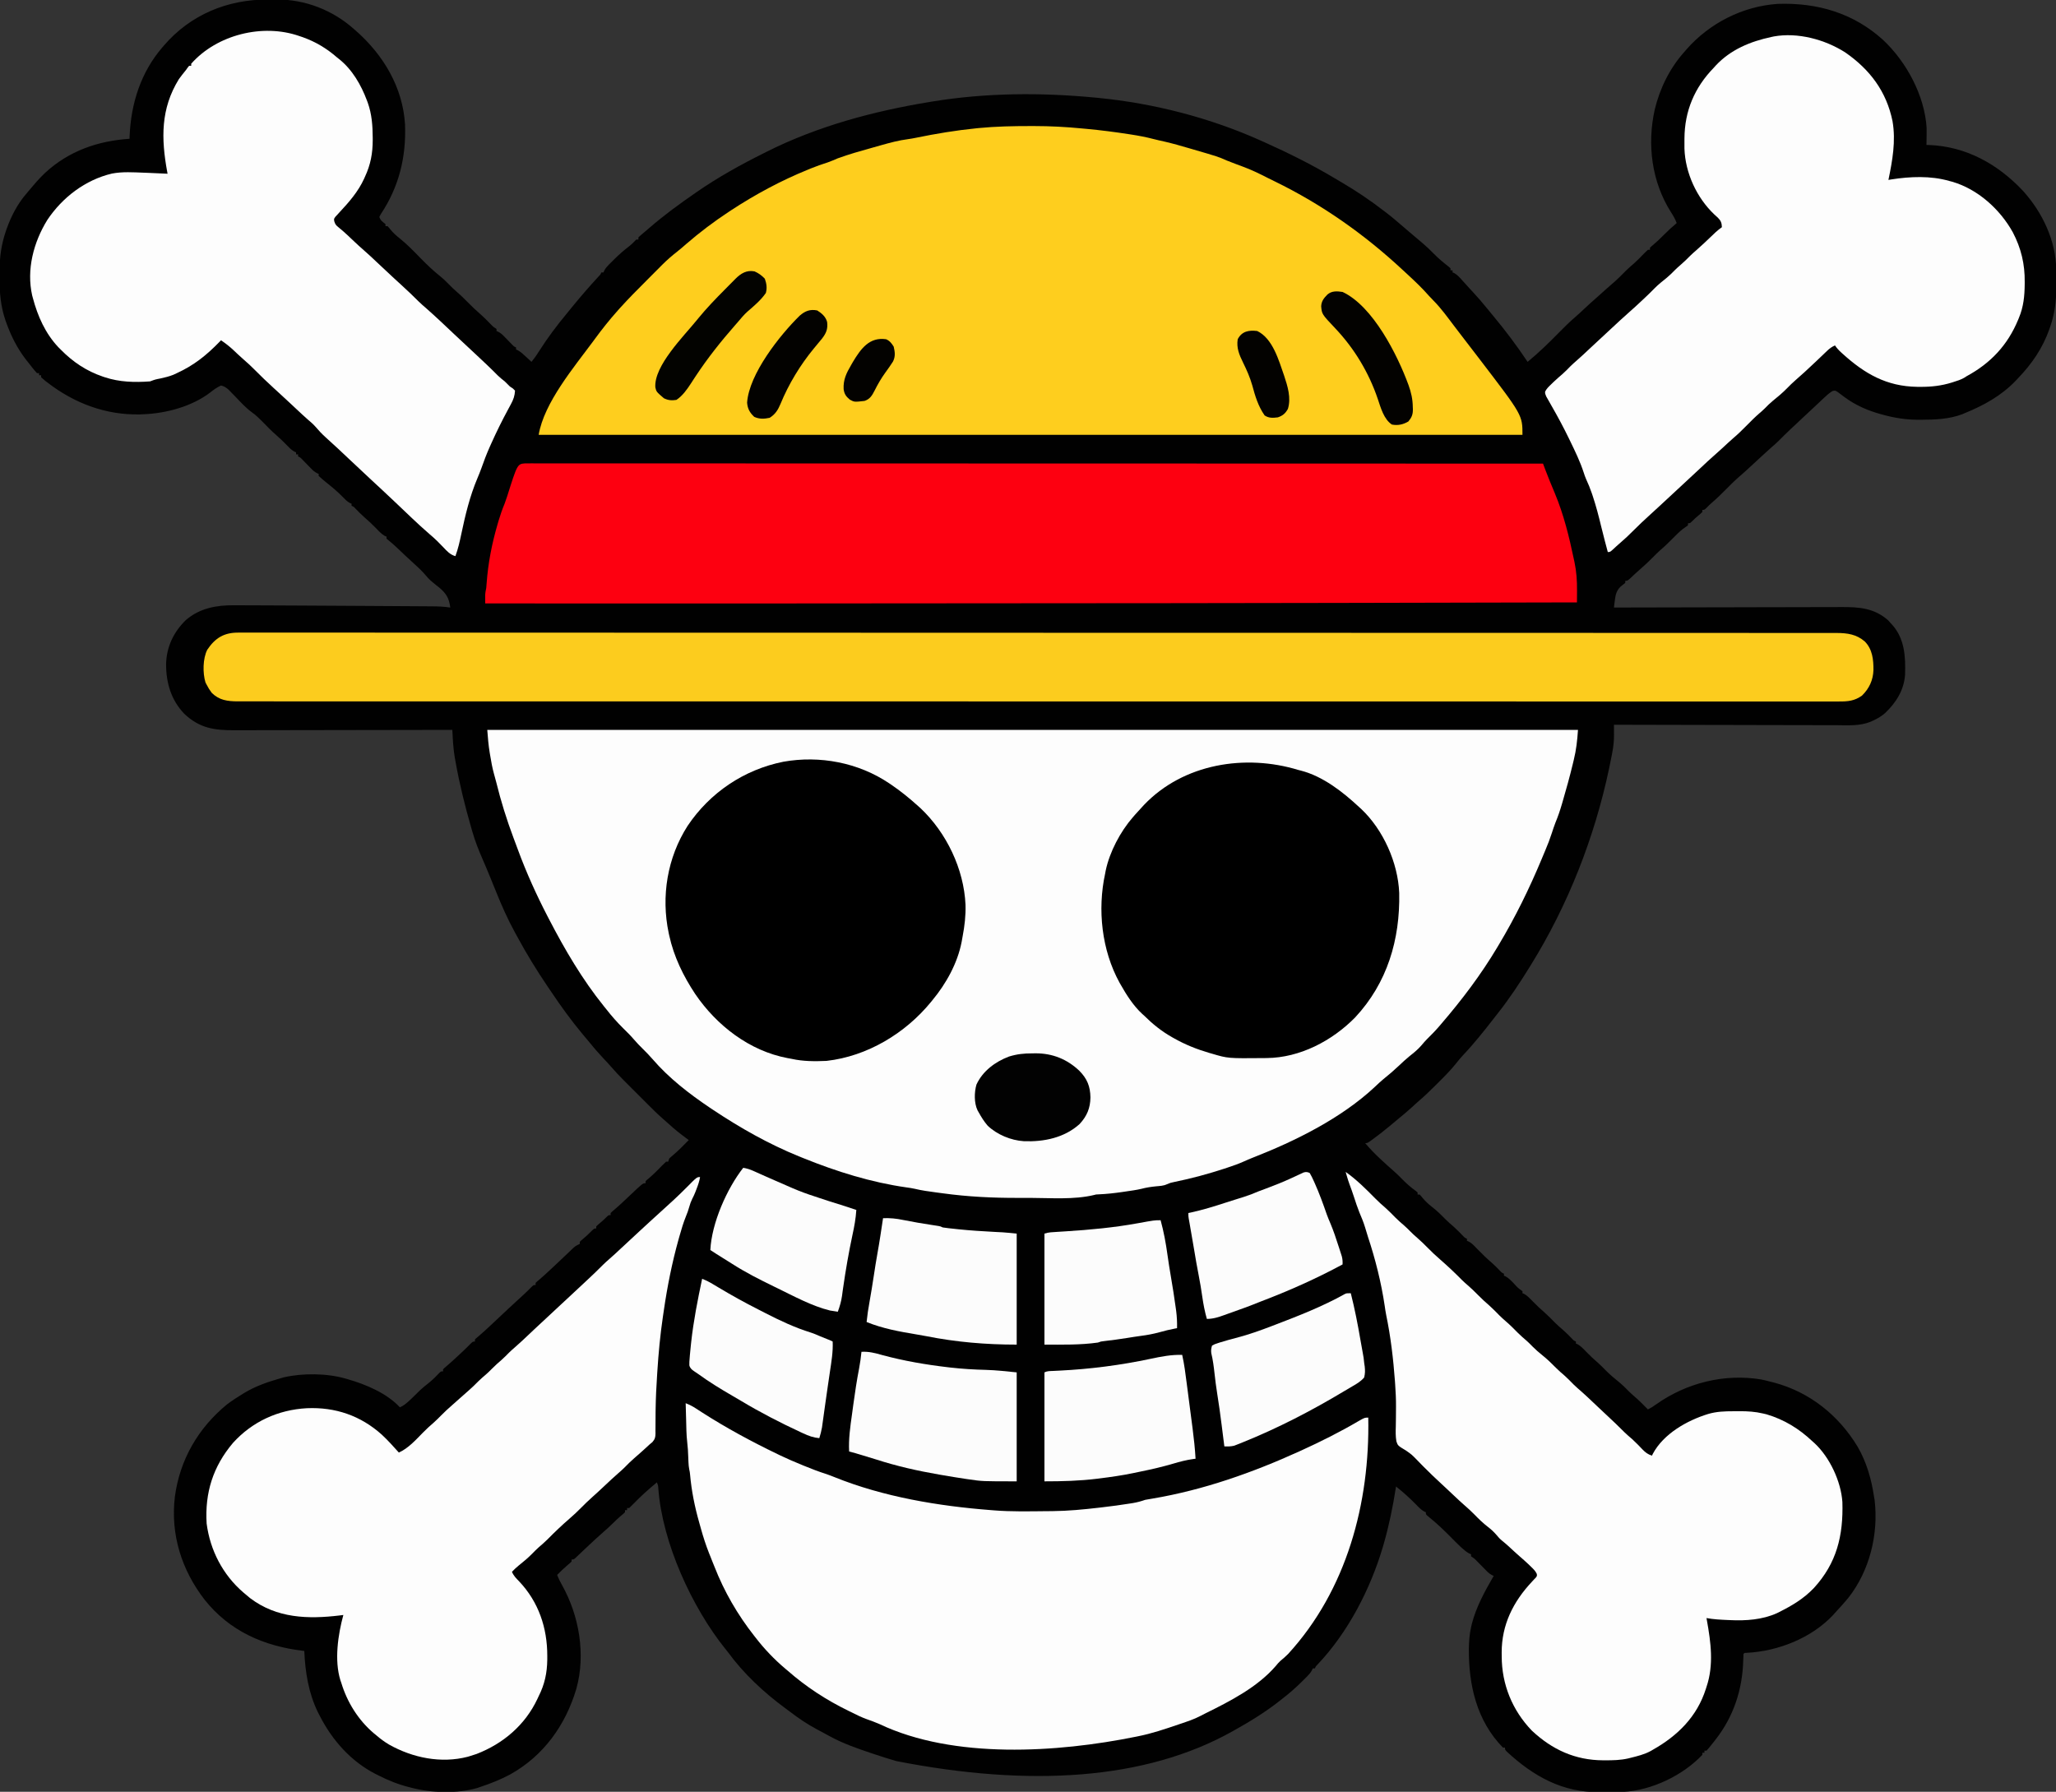
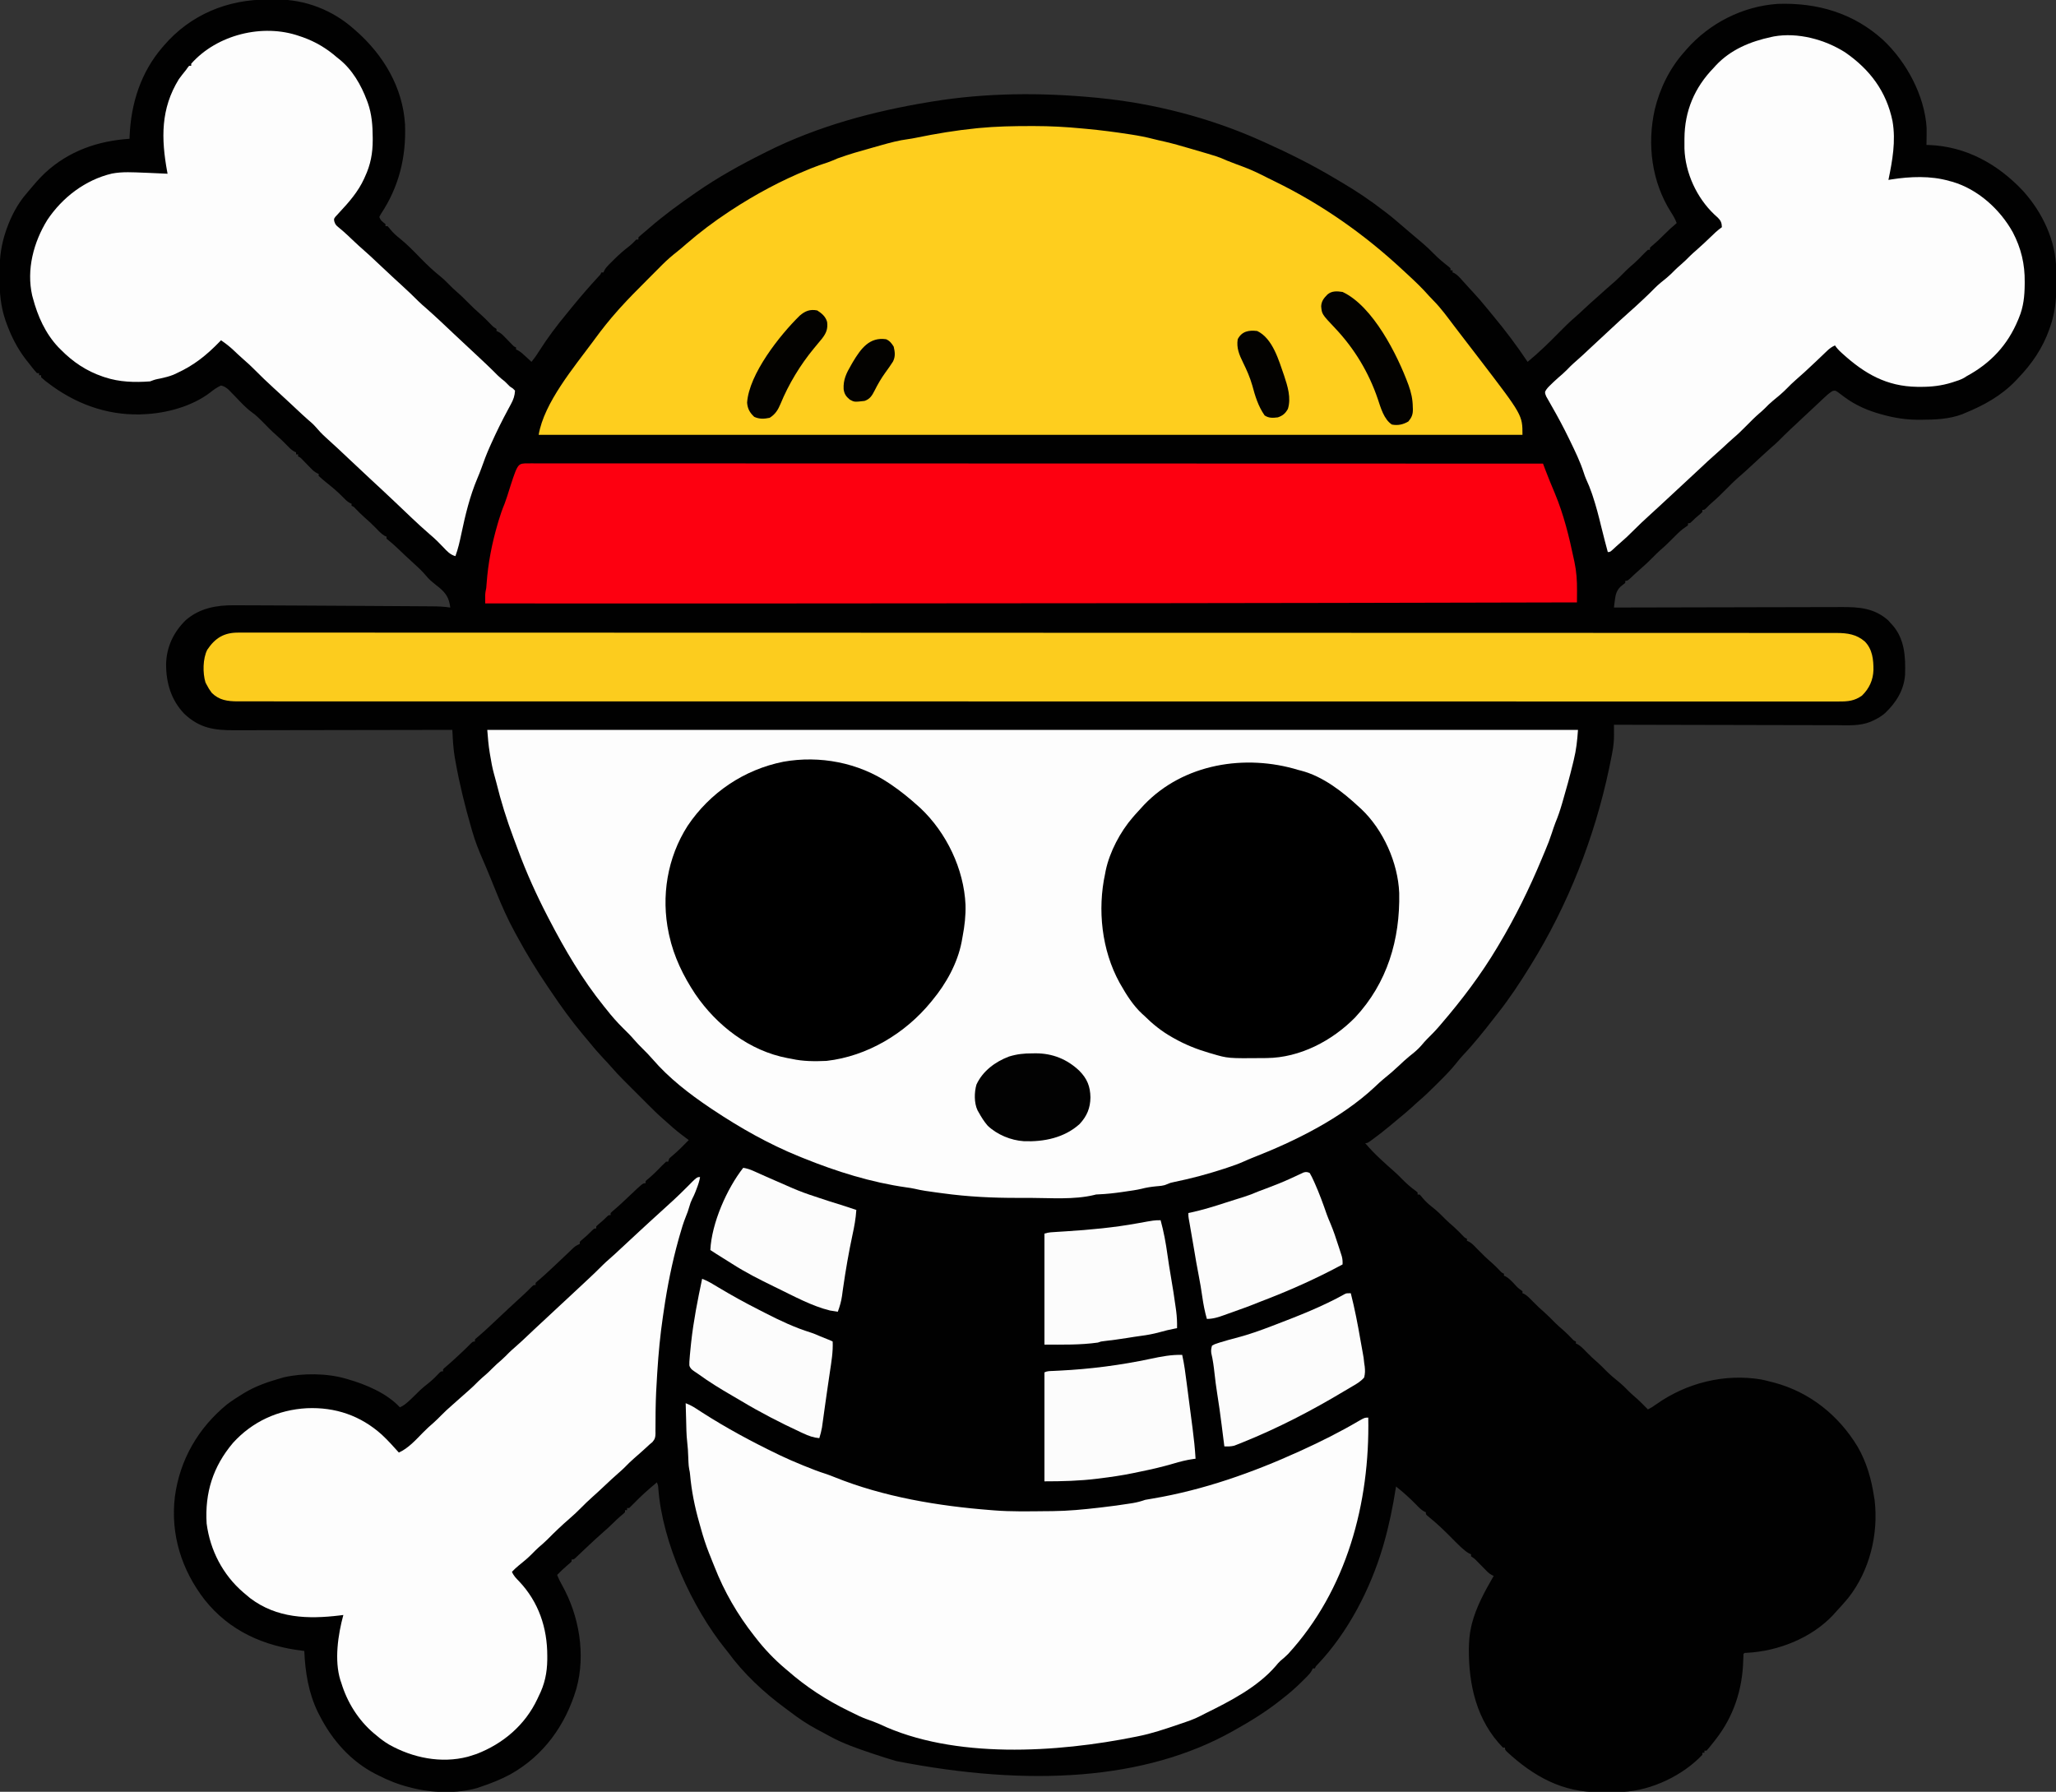
<svg xmlns="http://www.w3.org/2000/svg" version="1.1" width="2000" height="1743">
  <rect width="100%" height="100%" fill="#333333" stroke="none" />
  <path d="M0 0 C2.786 0.009 5.571 -0.02 8.357 -0.052 C35.971 -0.161 62.576 10.065 83.355 28.446 C84.207 29.19 85.059 29.934 85.937 30.7 C112.473 54.212 131.137 85.407 133.355 121.446 C134.567 153.468 127.459 182.156 109.726 208.872 C109.048 210.146 109.048 210.146 108.355 211.446 C109.588 215.144 111.364 216.068 114.355 218.446 C114.355 219.106 114.355 219.766 114.355 220.446 C115.015 220.446 115.675 220.446 116.355 220.446 C117.695 221.88 117.695 221.88 119.293 223.884 C122.064 227.167 124.94 229.815 128.328 232.45 C135.576 238.297 141.956 244.921 148.448 251.58 C154.709 257.987 161.002 263.979 168.02 269.56 C170.736 271.753 173.13 274.052 175.543 276.571 C178.333 279.427 181.121 282.177 184.168 284.759 C187.927 287.968 191.383 291.434 194.855 294.946 C198.878 299.014 202.938 302.92 207.308 306.618 C210.574 309.534 213.62 312.67 216.676 315.804 C219.255 318.466 219.255 318.466 222.355 320.446 C222.355 321.106 222.355 321.766 222.355 322.446 C222.95 322.714 223.545 322.982 224.157 323.258 C226.373 324.456 227.776 325.649 229.519 327.45 C230.084 328.026 230.649 328.601 231.23 329.194 C232.096 330.092 232.096 330.092 232.98 331.009 C234.137 332.2 235.296 333.388 236.457 334.575 C236.965 335.102 237.474 335.628 237.998 336.171 C239.349 337.562 239.349 337.562 241.355 338.446 C241.355 339.106 241.355 339.766 241.355 340.446 C241.897 340.67 242.438 340.895 242.996 341.126 C246.091 342.858 248.534 345.162 251.105 347.571 C251.612 348.039 252.118 348.507 252.64 348.989 C253.882 350.137 255.119 351.291 256.355 352.446 C258.937 349.308 261.237 346.161 263.355 342.696 C271.67 329.516 280.941 317.176 290.899 305.202 C292.926 302.758 294.92 300.288 296.918 297.821 C304.839 288.159 312.995 278.716 321.492 269.555 C323.392 267.586 323.392 267.586 324.355 265.446 C325.015 265.446 325.675 265.446 326.355 265.446 C326.621 264.856 326.886 264.266 327.16 263.658 C328.388 261.385 329.663 259.88 331.48 258.055 C332.1 257.432 332.719 256.809 333.358 256.166 C334.346 255.191 334.346 255.191 335.355 254.196 C336.029 253.527 336.702 252.857 337.396 252.167 C341.824 247.815 346.386 243.795 351.332 240.032 C353.16 238.599 354.753 237.122 356.355 235.446 C357.015 234.786 357.675 234.126 358.355 233.446 C359.015 233.446 359.675 233.446 360.355 233.446 C360.355 232.786 360.355 232.126 360.355 231.446 C361.648 230.106 361.648 230.106 363.543 228.509 C364.28 227.883 365.017 227.258 365.777 226.614 C366.628 225.899 367.479 225.183 368.355 224.446 C369.289 223.638 370.222 222.83 371.183 221.997 C385.205 209.888 400.113 198.958 415.355 188.446 C415.949 188.033 416.543 187.62 417.155 187.195 C437.858 172.85 459.844 160.689 482.355 149.446 C483.197 149.021 484.038 148.597 484.906 148.159 C534.526 123.229 589.096 108.565 643.668 99.634 C644.561 99.486 645.454 99.339 646.373 99.188 C698.862 90.6 752.497 90.365 805.355 95.446 C806.086 95.516 806.818 95.587 807.571 95.659 C861.988 100.982 916.447 115.02 966.355 137.446 C967.393 137.91 968.43 138.374 969.499 138.851 C992.928 149.374 1015.713 160.694 1037.755 173.892 C1040.017 175.244 1042.287 176.582 1044.562 177.911 C1058.735 186.227 1072.364 195.383 1085.355 205.446 C1086.094 206.003 1086.832 206.56 1087.594 207.134 C1093.504 211.628 1099.105 216.467 1104.722 221.317 C1108.204 224.322 1111.714 227.294 1115.23 230.259 C1117.273 231.987 1119.314 233.716 1121.355 235.446 C1122.094 236.07 1122.832 236.694 1123.594 237.337 C1127.295 240.512 1130.754 243.837 1134.168 247.321 C1138.615 251.844 1143.291 255.748 1148.301 259.634 C1148.979 260.232 1149.657 260.83 1150.355 261.446 C1150.355 262.106 1150.355 262.766 1150.355 263.446 C1151.015 263.446 1151.675 263.446 1152.355 263.446 C1152.355 264.106 1152.355 264.766 1152.355 265.446 C1152.9 265.655 1153.446 265.864 1154.008 266.079 C1157.228 267.955 1159.465 270.568 1161.918 273.321 C1162.988 274.503 1164.058 275.686 1165.129 276.868 C1165.667 277.467 1166.206 278.065 1166.76 278.682 C1168.25 280.33 1169.755 281.962 1171.269 283.587 C1176.328 289.022 1181.199 294.565 1185.855 300.352 C1187.754 302.702 1189.67 305.032 1191.605 307.352 C1203.666 321.826 1214.904 336.769 1225.355 352.446 C1236.423 343.394 1246.502 333.471 1256.521 323.294 C1261.394 318.352 1266.274 313.49 1271.561 308.985 C1274.578 306.398 1277.457 303.664 1280.355 300.946 C1284.656 296.932 1288.98 292.963 1293.433 289.118 C1296.635 286.333 1299.77 283.475 1302.918 280.63 C1305.041 278.727 1307.19 276.863 1309.355 275.009 C1313.411 271.484 1317.147 267.669 1320.922 263.848 C1323.581 261.223 1326.359 258.803 1329.203 256.384 C1332.51 253.407 1335.597 250.212 1338.675 247.001 C1339.866 245.78 1341.107 244.608 1342.355 243.446 C1343.015 243.446 1343.675 243.446 1344.355 243.446 C1344.355 242.786 1344.355 242.126 1344.355 241.446 C1345.754 240.071 1345.754 240.071 1347.73 238.446 C1351.103 235.586 1354.252 232.597 1357.355 229.446 C1361.52 225.23 1365.827 221.266 1370.355 217.446 C1368.919 213.458 1366.982 210.176 1364.668 206.634 C1346.022 177.043 1341.49 141.033 1348.98 107.196 C1353.852 86.8 1363.427 67.177 1377.355 51.446 C1378.187 50.483 1379.018 49.52 1379.875 48.528 C1402.31 22.961 1434.58 6.503 1468.665 4.225 C1507.165 2.891 1542.138 13.112 1570.98 39.134 C1593.851 60.518 1611.606 93.351 1613.51 125.012 C1613.55 127.535 1613.532 130.048 1613.48 132.571 C1613.471 133.432 1613.462 134.293 1613.453 135.18 C1613.43 137.269 1613.394 139.358 1613.355 141.446 C1614.194 141.46 1615.034 141.474 1615.898 141.489 C1652.189 142.928 1683.067 160.264 1707.461 186.345 C1726.184 207.114 1739.401 234.799 1739.558 263.098 C1739.564 263.916 1739.57 264.734 1739.576 265.577 C1739.585 267.304 1739.592 269.031 1739.595 270.758 C1739.605 273.345 1739.636 275.931 1739.668 278.518 C1739.757 292.31 1738.229 305.332 1733.668 318.446 C1733.414 319.187 1733.159 319.929 1732.897 320.693 C1726.338 339.157 1715.915 354.412 1702.355 368.446 C1701.615 369.238 1700.875 370.029 1700.113 370.844 C1686.064 385.511 1668.992 394.858 1650.355 402.446 C1649.57 402.775 1648.785 403.103 1647.976 403.442 C1635.397 408.193 1621.822 408.722 1608.543 408.759 C1607.34 408.764 1606.137 408.769 1604.897 408.775 C1593.589 408.686 1582.76 407.092 1571.855 404.134 C1571.046 403.916 1570.237 403.698 1569.404 403.473 C1556.45 399.894 1544.766 394.933 1533.89 386.927 C1533.311 386.505 1532.732 386.083 1532.135 385.648 C1530.497 384.442 1528.881 383.208 1527.265 381.973 C1524.513 380.149 1524.513 380.149 1521.812 380.903 C1518.874 382.748 1516.502 384.808 1513.98 387.196 C1513.208 387.921 1513.208 387.921 1512.42 388.66 C1511.307 389.706 1510.196 390.755 1509.088 391.806 C1507.346 393.455 1505.593 395.091 1503.836 396.723 C1500 400.288 1496.177 403.866 1492.355 407.446 C1491.63 408.125 1490.905 408.803 1490.158 409.502 C1487.91 411.607 1485.663 413.714 1483.418 415.821 C1482.732 416.463 1482.047 417.104 1481.341 417.765 C1477.208 421.65 1473.164 425.607 1469.182 429.647 C1466.774 432.019 1464.232 434.21 1461.672 436.415 C1458.77 438.959 1455.937 441.574 1453.105 444.196 C1452.274 444.965 1452.274 444.965 1451.426 445.75 C1450.296 446.797 1449.165 447.844 1448.035 448.891 C1445.376 451.352 1442.711 453.807 1440.043 456.259 C1439.139 457.09 1438.235 457.921 1437.304 458.778 C1435.059 460.809 1432.793 462.795 1430.5 464.77 C1426.253 468.474 1422.299 472.425 1418.355 476.446 C1413.757 481.134 1409.102 485.646 1404.105 489.909 C1402.479 491.337 1400.977 492.822 1399.48 494.384 C1397.355 496.446 1397.355 496.446 1395.355 496.446 C1395.355 497.106 1395.355 497.766 1395.355 498.446 C1393.746 500.032 1393.746 500.032 1391.605 501.821 C1389.286 503.784 1387.103 505.705 1384.98 507.884 C1383.355 509.446 1383.355 509.446 1381.355 509.446 C1381.355 510.106 1381.355 510.766 1381.355 511.446 C1379.561 512.748 1377.766 514.048 1375.969 515.344 C1372.694 517.978 1369.796 520.888 1366.855 523.884 C1362.826 527.988 1358.768 531.919 1354.379 535.641 C1351.765 537.972 1349.314 540.454 1346.855 542.946 C1343.186 546.66 1339.45 550.226 1335.472 553.61 C1331.784 556.808 1328.242 560.172 1324.676 563.505 C1322.355 565.446 1322.355 565.446 1320.355 565.446 C1320.355 566.106 1320.355 566.766 1320.355 567.446 C1318.911 568.634 1317.462 569.819 1315.961 570.934 C1311.75 574.899 1310.848 579.161 1310.168 584.759 C1310.009 586.013 1309.851 587.267 1309.687 588.559 C1309.578 589.512 1309.468 590.465 1309.355 591.446 C1311.2 591.441 1311.2 591.441 1313.083 591.435 C1342.321 591.348 1371.559 591.282 1400.797 591.242 C1404.401 591.237 1408.004 591.232 1411.607 591.226 C1412.325 591.225 1413.042 591.224 1413.781 591.223 C1425.377 591.206 1436.972 591.174 1448.567 591.137 C1460.477 591.1 1472.386 591.078 1484.295 591.07 C1490.98 591.065 1497.664 591.052 1504.349 591.023 C1510.646 590.996 1516.944 590.988 1523.242 590.994 C1525.547 590.993 1527.853 590.985 1530.158 590.969 C1547.468 590.859 1562.498 591.822 1576.105 603.884 C1576.848 604.729 1577.59 605.575 1578.355 606.446 C1578.846 606.969 1579.337 607.493 1579.844 608.032 C1592.162 621.542 1593.123 639.34 1592.53 656.773 C1591.555 671.684 1583.725 684.05 1573.109 694.102 C1569.373 697.282 1565.82 699.472 1561.355 701.446 C1560.613 701.796 1559.871 702.146 1559.107 702.506 C1548.437 706.816 1537.278 705.976 1525.962 705.9 C1523.595 705.899 1521.229 705.9 1518.863 705.902 C1512.467 705.903 1506.071 705.88 1499.676 705.852 C1493.66 705.829 1487.645 705.825 1481.63 705.821 C1469.723 705.812 1457.817 705.786 1445.911 705.748 C1434.352 705.711 1422.794 705.683 1411.235 705.666 C1410.165 705.664 1410.165 705.664 1409.072 705.663 C1405.491 705.657 1401.91 705.652 1398.33 705.647 C1368.671 705.606 1339.013 705.535 1309.355 705.446 C1309.363 706.537 1309.37 707.628 1309.377 708.751 C1309.383 710.201 1309.389 711.65 1309.395 713.1 C1309.402 714.175 1309.402 714.175 1309.41 715.272 C1309.427 721.001 1308.883 726.441 1307.793 732.071 C1307.614 733.031 1307.436 733.991 1307.252 734.979 C1306.647 738.141 1306.007 741.294 1305.355 744.446 C1305.13 745.541 1304.904 746.636 1304.672 747.765 C1290.525 815.026 1264.64 881.033 1228.355 939.446 C1227.605 940.66 1227.605 940.66 1226.839 941.899 C1217.454 957.055 1207.656 971.832 1196.619 985.84 C1195.331 987.476 1194.053 989.121 1192.777 990.766 C1183.013 1003.325 1173.104 1015.799 1162.148 1027.344 C1159.716 1029.963 1157.513 1032.738 1155.285 1035.532 C1150.484 1041.437 1145.269 1046.803 1139.862 1052.145 C1138.285 1053.703 1136.717 1055.269 1135.15 1056.837 C1130.252 1061.717 1125.303 1066.498 1120.047 1070.997 C1117.657 1073.044 1115.355 1075.185 1113.043 1077.321 C1108.534 1081.433 1103.906 1085.343 1099.156 1089.173 C1096.27 1091.515 1093.439 1093.916 1090.605 1096.321 C1085.924 1100.228 1081.132 1103.945 1076.23 1107.571 C1075.578 1108.057 1074.926 1108.543 1074.255 1109.043 C1069.598 1112.446 1069.598 1112.446 1067.355 1112.446 C1072.035 1117.993 1076.961 1123.088 1082.293 1128.009 C1082.957 1128.629 1083.622 1129.25 1084.306 1129.889 C1087.661 1133.009 1091.056 1136.069 1094.519 1139.067 C1097.774 1141.897 1100.796 1144.845 1103.793 1147.946 C1107.874 1152.09 1112.047 1155.721 1116.773 1159.106 C1117.295 1159.548 1117.817 1159.99 1118.355 1160.446 C1118.355 1161.106 1118.355 1161.766 1118.355 1162.446 C1119.015 1162.446 1119.675 1162.446 1120.355 1162.446 C1121.73 1163.915 1121.73 1163.915 1123.355 1165.946 C1126.069 1169.148 1128.846 1171.758 1132.168 1174.321 C1136.819 1177.914 1140.88 1181.871 1144.984 1186.071 C1147.655 1188.746 1150.462 1191.193 1153.336 1193.645 C1156.528 1196.492 1159.491 1199.561 1162.472 1202.626 C1164.233 1204.51 1164.233 1204.51 1166.355 1205.446 C1166.355 1206.106 1166.355 1206.766 1166.355 1207.446 C1166.95 1207.714 1167.544 1207.982 1168.157 1208.258 C1170.378 1209.458 1171.78 1210.653 1173.527 1212.458 C1174.105 1213.047 1174.683 1213.637 1175.279 1214.244 C1175.881 1214.868 1176.484 1215.491 1177.105 1216.134 C1181.449 1220.558 1185.803 1224.848 1190.543 1228.852 C1193.406 1231.37 1196.039 1234.108 1198.691 1236.844 C1200.279 1238.532 1200.279 1238.532 1202.355 1239.446 C1202.355 1240.106 1202.355 1240.766 1202.355 1241.446 C1202.889 1241.651 1203.423 1241.856 1203.972 1242.067 C1207.355 1244.024 1209.786 1246.706 1212.48 1249.509 C1216.051 1253.451 1216.051 1253.451 1220.355 1256.446 C1220.355 1257.106 1220.355 1257.766 1220.355 1258.446 C1220.897 1258.659 1221.438 1258.871 1221.996 1259.091 C1225.208 1260.936 1227.561 1263.486 1230.105 1266.134 C1234.056 1270.17 1238.059 1274.011 1242.363 1277.673 C1245.696 1280.639 1248.775 1283.859 1251.91 1287.032 C1254.639 1289.726 1257.487 1292.223 1260.402 1294.712 C1263.303 1297.288 1265.992 1300.06 1268.691 1302.844 C1270.279 1304.532 1270.279 1304.532 1272.355 1305.446 C1272.355 1306.106 1272.355 1306.766 1272.355 1307.446 C1272.897 1307.659 1273.438 1307.871 1273.996 1308.091 C1277.208 1309.936 1279.561 1312.486 1282.105 1315.134 C1286.059 1319.173 1290.064 1323.019 1294.375 1326.68 C1296.748 1328.796 1298.946 1331.047 1301.168 1333.321 C1305.453 1337.665 1309.994 1341.485 1314.758 1345.29 C1317.864 1347.868 1320.656 1350.657 1323.465 1353.552 C1325.338 1355.428 1327.279 1357.159 1329.293 1358.884 C1333.888 1362.83 1338.118 1367.121 1342.355 1371.446 C1345.413 1370.021 1348.013 1368.315 1350.73 1366.321 C1380.052 1345.689 1416.699 1336.45 1452.389 1342.317 C1455.41 1342.918 1458.379 1343.653 1461.355 1344.446 C1462.523 1344.736 1463.691 1345.026 1464.894 1345.325 C1499.674 1354.541 1527.912 1377.153 1546.457 1407.876 C1555.09 1422.785 1559.855 1439.482 1562.355 1456.446 C1562.63 1458.049 1562.63 1458.049 1562.91 1459.684 C1566.82 1492.713 1558.105 1528.344 1537.418 1554.696 C1536.08 1556.293 1534.726 1557.877 1533.355 1559.446 C1532.61 1560.301 1531.865 1561.155 1531.097 1562.036 C1528.88 1564.535 1526.626 1566.996 1524.355 1569.446 C1523.828 1570.039 1523.301 1570.632 1522.758 1571.243 C1501.626 1593.941 1468.863 1606.778 1438.375 1608.27 C1436.359 1608.228 1436.359 1608.228 1435.355 1609.446 C1435.259 1611.506 1435.17 1613.566 1435.116 1615.628 C1434.325 1643.863 1425.817 1670.074 1408.355 1692.446 C1407.551 1693.479 1406.746 1694.511 1405.918 1695.575 C1401.351 1701.306 1401.351 1701.306 1399.355 1703.446 C1398.695 1703.446 1398.035 1703.446 1397.355 1703.446 C1397.355 1704.106 1397.355 1704.766 1397.355 1705.446 C1396.695 1705.446 1396.035 1705.446 1395.355 1705.446 C1395.355 1706.106 1395.355 1706.766 1395.355 1707.446 C1376.363 1727.611 1345.818 1742.182 1318.056 1743.56 C1315.541 1743.626 1313.027 1743.663 1310.511 1743.684 C1309.584 1743.692 1308.657 1743.7 1307.701 1743.709 C1305.745 1743.723 1303.788 1743.733 1301.832 1743.741 C1299.862 1743.753 1297.892 1743.773 1295.922 1743.803 C1259.491 1744.35 1231.261 1728.585 1204.976 1704.243 C1203.355 1702.446 1203.355 1702.446 1203.355 1700.446 C1202.695 1700.446 1202.035 1700.446 1201.355 1700.446 C1175.764 1674.273 1167.935 1639.511 1168.203 1604.239 C1168.32 1597.136 1168.777 1590.395 1170.355 1583.446 C1170.723 1581.81 1170.723 1581.81 1171.097 1580.141 C1175.385 1563.408 1183.782 1548.308 1192.355 1533.446 C1191.745 1533.163 1191.134 1532.88 1190.505 1532.588 C1187.555 1531.021 1185.656 1528.86 1183.355 1526.446 C1182.416 1525.491 1181.475 1524.538 1180.531 1523.587 C1180.06 1523.111 1179.589 1522.635 1179.103 1522.145 C1178.63 1521.667 1178.156 1521.189 1177.668 1520.696 C1176.94 1519.955 1176.94 1519.955 1176.197 1519.2 C1173.537 1516.48 1173.537 1516.48 1170.355 1514.446 C1170.355 1513.786 1170.355 1513.126 1170.355 1512.446 C1169.487 1512.054 1169.487 1512.054 1168.601 1511.653 C1166.22 1510.373 1164.432 1508.932 1162.418 1507.134 C1161.769 1506.56 1161.121 1505.986 1160.453 1505.395 C1157.541 1502.689 1154.756 1499.864 1151.962 1497.036 C1145.313 1490.305 1138.621 1483.785 1131.312 1477.762 C1130.666 1477.225 1130.021 1476.687 1129.355 1476.134 C1128.778 1475.663 1128.2 1475.193 1127.605 1474.708 C1126.355 1473.446 1126.355 1473.446 1126.355 1471.446 C1125.814 1471.233 1125.272 1471.021 1124.715 1470.802 C1121.502 1468.956 1119.15 1466.406 1116.605 1463.759 C1110.512 1457.54 1104.158 1451.88 1097.355 1446.446 C1097.183 1447.552 1097.183 1447.552 1097.007 1448.68 C1094.125 1466.911 1090.49 1484.692 1085.355 1502.446 C1085.095 1503.347 1084.836 1504.247 1084.568 1505.175 C1072.415 1546.314 1050.608 1588.516 1020.929 1619.731 C1019.277 1621.374 1019.277 1621.374 1018.355 1623.446 C1017.695 1623.446 1017.035 1623.446 1016.355 1623.446 C1016.093 1624.032 1015.832 1624.619 1015.562 1625.223 C1014.288 1627.57 1012.928 1629.132 1011.047 1631.02 C1010.058 1632.015 1010.058 1632.015 1009.05 1633.03 C1008.346 1633.724 1007.643 1634.418 1006.918 1635.134 C1006.194 1635.851 1005.471 1636.569 1004.725 1637.308 C999.192 1642.74 993.509 1647.721 987.355 1652.446 C986.354 1653.241 985.352 1654.037 984.32 1654.856 C970.506 1665.772 955.706 1674.862 940.355 1683.446 C939.662 1683.836 938.969 1684.227 938.256 1684.629 C853.376 1732.163 741.009 1738.94 611.293 1713.578 C603.618 1711.409 596.045 1708.905 588.48 1706.384 C587.732 1706.134 586.983 1705.884 586.211 1705.627 C572.785 1701.124 559.38 1696.434 546.918 1689.634 C546.123 1689.206 545.329 1688.779 544.51 1688.338 C542.895 1687.466 541.281 1686.589 539.67 1685.709 C537.493 1684.521 535.306 1683.353 533.117 1682.188 C524.217 1677.39 516.108 1671.897 508.081 1665.759 C506.469 1664.533 504.839 1663.332 503.207 1662.134 C482.296 1646.766 462.683 1628.459 447.355 1607.446 C446.56 1606.457 445.765 1605.469 444.945 1604.45 C412.479 1564.06 383.801 1501.48 379.793 1448.946 C379.55 1445.566 379.55 1445.566 378.355 1442.446 C370.348 1449.108 362.652 1455.901 355.444 1463.431 C354.116 1464.804 352.739 1466.13 351.355 1467.446 C350.695 1467.446 350.035 1467.446 349.355 1467.446 C349.355 1468.106 349.355 1468.766 349.355 1469.446 C348.695 1469.446 348.035 1469.446 347.355 1469.446 C347.355 1470.106 347.355 1470.766 347.355 1471.446 C345.851 1472.927 345.851 1472.927 343.793 1474.634 C341.03 1476.979 338.388 1479.354 335.855 1481.946 C332.904 1484.944 329.811 1487.708 326.629 1490.458 C323.983 1492.772 321.386 1495.135 318.793 1497.509 C318.05 1498.188 318.05 1498.188 317.292 1498.882 C314.277 1501.651 311.29 1504.449 308.32 1507.266 C307.641 1507.908 306.962 1508.55 306.262 1509.211 C304.922 1510.479 303.587 1511.75 302.255 1513.026 C301.646 1513.602 301.037 1514.177 300.41 1514.77 C299.868 1515.287 299.327 1515.803 298.769 1516.335 C297.355 1517.446 297.355 1517.446 295.355 1517.446 C295.355 1518.106 295.355 1518.766 295.355 1519.446 C293.816 1520.962 293.816 1520.962 291.73 1522.696 C288.082 1525.793 284.696 1529.021 281.355 1532.446 C282.63 1535.902 284.206 1539.049 286.02 1542.252 C302.777 1572.061 309.278 1609.884 300.035 1643.15 C289.508 1678.686 268.075 1708.599 235.285 1726.755 C226.325 1731.498 216.974 1735.273 207.355 1738.446 C205.578 1739.069 205.578 1739.069 203.765 1739.704 C184.327 1745.441 158.838 1744.623 139.355 1739.446 C138.668 1739.274 137.981 1739.103 137.273 1738.926 C126.692 1736.264 117.061 1732.393 107.355 1727.446 C105.891 1726.721 105.891 1726.721 104.398 1725.981 C80.525 1713.652 62.41 1693.117 50.355 1669.446 C49.791 1668.357 49.226 1667.268 48.644 1666.145 C39.499 1647.507 36.235 1627.017 35.355 1606.446 C34.767 1606.376 34.179 1606.306 33.574 1606.234 C-3.995 1601.677 -37.217 1587.131 -61.35 1556.919 C-84.03 1527.842 -94.95 1492.971 -90.52 1456.259 C-85.703 1420.365 -67.785 1389.431 -39.645 1366.446 C-34.823 1362.835 -29.783 1359.585 -24.645 1356.446 C-24.052 1356.082 -23.459 1355.719 -22.849 1355.344 C-12.11 1348.883 -0.653 1344.897 11.355 1341.446 C13.223 1340.901 13.223 1340.901 15.129 1340.344 C33.377 1336.034 57.383 1336.235 75.355 1341.446 C76.057 1341.645 76.758 1341.843 77.481 1342.048 C95.263 1347.184 115.534 1355.61 128.355 1369.446 C131.867 1367.92 134.351 1365.835 137.168 1363.259 C138.052 1362.45 138.936 1361.642 139.847 1360.809 C141.88 1358.894 143.85 1356.95 145.793 1354.946 C149.463 1351.198 153.541 1348.012 157.629 1344.735 C160.911 1341.979 163.867 1339.004 166.797 1335.88 C168.355 1334.446 168.355 1334.446 170.355 1334.446 C170.355 1333.786 170.355 1333.126 170.355 1332.446 C171.817 1330.988 171.817 1330.988 173.844 1329.298 C178.199 1325.594 182.381 1321.74 186.543 1317.821 C187.228 1317.179 187.913 1316.537 188.619 1315.876 C191.543 1313.129 194.438 1310.379 197.219 1307.485 C199.355 1305.446 199.355 1305.446 201.355 1305.446 C201.355 1304.786 201.355 1304.126 201.355 1303.446 C202.578 1302.212 202.578 1302.212 204.418 1300.696 C208.504 1297.22 212.442 1293.614 216.355 1289.946 C216.995 1289.347 217.635 1288.748 218.294 1288.131 C221.686 1284.954 225.073 1281.772 228.461 1278.591 C229.821 1277.313 231.182 1276.036 232.543 1274.759 C233.209 1274.133 233.875 1273.507 234.562 1272.862 C239.619 1268.119 244.728 1263.434 249.855 1258.766 C251.96 1256.813 253.985 1254.821 255.98 1252.759 C258.355 1250.446 258.355 1250.446 260.355 1250.446 C260.355 1249.786 260.355 1249.126 260.355 1248.446 C261.578 1247.212 261.578 1247.212 263.418 1245.696 C267.504 1242.22 271.441 1238.613 275.355 1234.946 C275.989 1234.354 276.623 1233.761 277.277 1233.151 C280.78 1229.874 284.268 1226.582 287.742 1223.274 C288.461 1222.593 289.179 1221.912 289.92 1221.21 C291.309 1219.892 292.694 1218.571 294.076 1217.245 C294.708 1216.646 295.34 1216.047 295.992 1215.43 C296.546 1214.902 297.1 1214.373 297.67 1213.828 C299.465 1212.356 301.248 1211.404 303.355 1210.446 C303.355 1209.786 303.355 1209.126 303.355 1208.446 C304.894 1206.93 304.894 1206.93 306.98 1205.196 C309.696 1202.899 312.268 1200.575 314.73 1198.009 C317.355 1195.446 317.355 1195.446 319.355 1195.446 C319.355 1194.786 319.355 1194.126 319.355 1193.446 C320.965 1191.86 320.965 1191.86 323.105 1190.071 C325.424 1188.108 327.607 1186.187 329.73 1184.009 C331.355 1182.446 331.355 1182.446 333.355 1182.446 C333.355 1181.786 333.355 1181.126 333.355 1180.446 C334.804 1179.003 334.804 1179.003 336.82 1177.325 C342.091 1172.843 347.076 1168.087 352.088 1163.319 C364.622 1151.446 364.622 1151.446 367.355 1151.446 C367.355 1150.786 367.355 1150.126 367.355 1149.446 C368.683 1148.141 368.683 1148.141 370.605 1146.571 C375.121 1142.759 379.225 1138.614 383.317 1134.359 C384.627 1133.018 385.988 1131.727 387.355 1130.446 C388.015 1130.446 388.675 1130.446 389.355 1130.446 C389.685 1129.456 390.015 1128.466 390.355 1127.446 C391.816 1126.009 391.816 1126.009 393.73 1124.446 C399.262 1119.769 404.28 1114.605 409.355 1109.446 C408.605 1108.901 407.855 1108.355 407.082 1107.794 C401.085 1103.376 395.376 1098.848 389.902 1093.782 C387.889 1091.935 385.849 1090.151 383.776 1088.372 C379.011 1084.206 374.539 1079.774 370.07 1075.294 C369.21 1074.435 368.35 1073.576 367.464 1072.691 C365.657 1070.884 363.851 1069.077 362.046 1067.268 C359.301 1064.517 356.55 1061.771 353.799 1059.026 C352.035 1057.261 350.271 1055.497 348.508 1053.731 C347.287 1052.514 347.287 1052.514 346.042 1051.271 C341.829 1047.041 337.763 1042.742 333.878 1038.207 C331.335 1035.266 328.648 1032.461 325.98 1029.634 C321.285 1024.615 316.804 1019.49 312.508 1014.122 C310.297 1011.373 308.017 1008.694 305.73 1006.009 C294.92 993.046 285.016 979.32 275.61 965.312 C274.385 963.49 273.15 961.675 271.914 959.86 C261.375 944.316 251.564 928.317 242.631 911.798 C241.82 910.302 241.005 908.809 240.184 907.318 C233.091 894.426 227.286 881.212 221.793 867.571 C220.605 864.646 219.414 861.721 218.223 858.798 C217.436 856.866 216.651 854.935 215.868 853.002 C213.559 847.324 211.173 841.687 208.721 836.069 C204.897 827.3 201.495 818.654 198.855 809.446 C198.493 808.206 198.13 806.966 197.757 805.688 C191.578 784.306 186.221 762.62 182.355 740.696 C182.062 739.049 182.062 739.049 181.762 737.37 C180.725 731.092 180.14 724.873 179.801 718.527 C179.735 717.356 179.735 717.356 179.668 716.162 C179.562 714.257 179.458 712.351 179.355 710.446 C178.176 710.449 176.996 710.452 175.781 710.454 C147.749 710.519 119.716 710.569 91.684 710.599 C88.229 710.603 84.775 710.607 81.321 710.611 C80.289 710.612 80.289 710.612 79.237 710.613 C68.119 710.626 57.002 710.65 45.884 710.678 C34.466 710.706 23.049 710.722 11.631 710.728 C5.222 710.732 -1.187 710.741 -7.596 710.763 C-13.633 710.784 -19.671 710.79 -25.709 710.785 C-27.919 710.786 -30.13 710.792 -32.341 710.804 C-52.136 710.902 -66.392 708.897 -81.328 694.848 C-94.18 681.52 -99.09 664.693 -99.081 646.621 C-98.737 629.808 -91.77 615.094 -79.645 603.446 C-66.279 592.051 -50.186 589.099 -33.114 589.235 C-31.296 589.238 -31.296 589.238 -29.441 589.24 C-26.116 589.247 -22.791 589.262 -19.466 589.282 C-15.885 589.302 -12.304 589.309 -8.723 589.319 C-1.769 589.339 5.185 589.371 12.138 589.408 C17.74 589.438 23.343 589.464 28.945 589.489 C49.427 589.578 69.91 589.699 90.392 589.835 C97.201 589.88 104.009 589.919 110.818 589.958 C117.509 589.996 124.2 590.038 130.891 590.083 C134.833 590.109 138.775 590.134 142.717 590.155 C146.371 590.175 150.025 590.199 153.679 590.227 C155.64 590.24 157.602 590.249 159.563 590.258 C165.583 590.308 171.403 590.525 177.355 591.446 C176.255 582.164 173.302 577.539 166.136 571.618 C165.219 570.901 164.301 570.184 163.355 569.446 C162.099 568.412 160.848 567.372 159.605 566.321 C158.783 565.627 158.783 565.627 157.945 564.919 C156.199 563.301 154.701 561.578 153.168 559.759 C149.867 555.889 146.253 552.494 142.477 549.092 C136.974 544.13 131.6 539.035 126.231 533.928 C123.338 531.191 120.492 528.553 117.351 526.098 C116.693 525.553 116.034 525.008 115.355 524.446 C115.355 523.786 115.355 523.126 115.355 522.446 C114.814 522.233 114.272 522.021 113.715 521.802 C110.502 519.956 108.15 517.406 105.605 514.759 C101.62 510.686 97.583 506.801 93.238 503.11 C90.356 500.563 87.695 497.808 85.019 495.048 C83.431 493.36 83.431 493.36 81.355 492.446 C81.355 491.786 81.355 491.126 81.355 490.446 C80.789 490.21 80.223 489.974 79.64 489.731 C76.832 488.152 75.011 486.219 72.793 483.884 C67.641 478.618 62.109 474.033 56.355 469.446 C53.953 467.498 51.643 465.531 49.355 463.446 C49.355 462.786 49.355 462.126 49.355 461.446 C48.765 461.183 48.175 460.919 47.567 460.647 C45.264 459.396 43.792 458.098 41.972 456.223 C41.363 455.603 40.753 454.982 40.125 454.343 C39.5 453.696 38.874 453.05 38.23 452.384 C36.98 451.099 35.727 449.816 34.472 448.536 C33.647 447.683 33.647 447.683 32.804 446.813 C31.381 445.339 31.381 445.339 29.355 444.446 C29.355 443.786 29.355 443.126 29.355 442.446 C28.695 442.446 28.035 442.446 27.355 442.446 C27.355 441.786 27.355 441.126 27.355 440.446 C26.804 440.223 26.252 440 25.683 439.77 C22.625 438.031 20.548 435.788 18.105 433.259 C14.999 430.049 11.882 426.999 8.496 424.087 C3.502 419.77 -1.055 415.057 -5.645 410.319 C-8.771 407.141 -11.84 404.209 -15.477 401.622 C-21.553 397.229 -26.551 391.623 -31.735 386.24 C-33.098 384.828 -34.471 383.426 -35.844 382.024 C-36.647 381.193 -37.449 380.362 -38.276 379.506 C-40.72 377.38 -42.514 376.253 -45.645 375.446 C-49.611 377.242 -52.706 379.489 -56.082 382.196 C-74.108 395.968 -99.243 402.632 -121.645 403.446 C-122.533 403.486 -123.421 403.526 -124.336 403.567 C-157.836 404.342 -188.372 392.703 -214.645 372.446 C-215.307 371.938 -215.97 371.43 -216.653 370.907 C-218.031 369.811 -219.348 368.638 -220.645 367.446 C-220.645 366.786 -220.645 366.126 -220.645 365.446 C-221.305 365.446 -221.965 365.446 -222.645 365.446 C-222.645 364.786 -222.645 364.126 -222.645 363.446 C-223.305 363.446 -223.965 363.446 -224.645 363.446 C-227.878 359.978 -230.729 356.182 -233.645 352.446 C-234.323 351.594 -235.001 350.742 -235.699 349.864 C-243.946 339.084 -249.953 327.129 -254.52 314.384 C-254.794 313.63 -255.068 312.877 -255.35 312.101 C-259.909 298.69 -261.143 285.451 -261.036 271.4 C-261.02 268.882 -261.036 266.365 -261.055 263.846 C-261.073 250.653 -259.325 238.259 -255.082 225.696 C-254.835 224.961 -254.587 224.225 -254.332 223.468 C-249.872 210.879 -243.49 198.499 -234.645 188.446 C-233.743 187.367 -232.843 186.286 -231.946 185.204 C-227.681 180.084 -223.429 175.098 -218.645 170.446 C-217.69 169.512 -217.69 169.512 -216.715 168.559 C-193.718 147.271 -165.394 137.478 -134.645 135.446 C-134.607 134.416 -134.57 133.386 -134.531 132.325 C-133.182 100.902 -123.495 70.524 -102.645 46.446 C-102.212 45.938 -101.779 45.43 -101.333 44.906 C-75.511 14.746 -39.355 -0.183 0 0 Z " fill="#010101" transform="translate(260.645,-0.446)" />
  <path d="M0 0 C350.13 0 700.26 0 1061 0 C1060.306 10.404 1059.332 19.426 1056.875 29.375 C1056.562 30.674 1056.25 31.974 1055.938 33.273 C1052.952 45.605 1049.573 57.826 1046 70 C1045.689 71.073 1045.689 71.073 1045.371 72.167 C1043.57 78.355 1041.535 84.332 1039.062 90.281 C1037.764 93.604 1036.663 96.983 1035.562 100.375 C1033.722 106.012 1031.66 111.5 1029.31 116.945 C1028.111 119.741 1026.948 122.549 1025.793 125.363 C1013.767 154.254 1000.075 182.149 984 209 C983.498 209.844 982.996 210.688 982.479 211.558 C966.694 238.055 948.093 262.631 928 286 C927.363 286.75 926.726 287.5 926.07 288.273 C922.308 292.66 918.3 296.73 914.18 300.781 C912.212 302.784 910.416 304.841 908.625 307 C905.175 311.019 901.228 314.163 897.09 317.449 C893.569 320.298 890.293 323.393 887 326.5 C882.058 331.154 876.992 335.536 871.684 339.773 C868.814 342.154 866.138 344.679 863.438 347.25 C830.792 377.799 785.975 400.018 744.656 416.141 C741.59 417.342 738.584 418.626 735.59 419.996 C730.523 422.272 725.332 424.067 720.062 425.812 C719.03 426.155 717.997 426.498 716.933 426.851 C701.028 432.037 684.826 436.427 668.428 439.759 C664.611 440.54 664.611 440.54 661.039 442.043 C657.784 443.571 654.289 443.668 650.75 444 C645.779 444.477 641.129 445.174 636.287 446.46 C631.233 447.653 626.071 448.311 620.938 449.062 C619.741 449.24 618.545 449.417 617.312 449.599 C609.777 450.683 602.332 451.513 594.723 451.824 C592.126 451.905 592.126 451.905 590.172 452.478 C570.681 457.161 547.926 455.321 527.961 455.261 C524.135 455.249 520.31 455.256 516.484 455.268 C491.899 455.33 467.604 454.181 443.222 450.823 C440.809 450.491 438.395 450.173 435.98 449.855 C429.228 448.956 422.522 448.039 415.895 446.434 C413.208 445.819 410.502 445.447 407.775 445.063 C373.522 440.218 339.834 429.675 307.837 416.742 C306.213 416.086 304.587 415.433 302.961 414.781 C273.714 402.857 245.998 387.179 219.75 369.688 C218.109 368.595 218.109 368.595 216.436 367.48 C196.379 353.971 176.58 338.681 160.75 320.25 C157.817 316.842 154.699 313.656 151.5 310.5 C148.447 307.488 145.459 304.465 142.688 301.188 C139.379 297.297 135.762 293.765 132.125 290.188 C126.306 284.433 121.033 278.461 116 272 C115.175 270.98 114.35 269.961 113.5 268.91 C92.402 242.759 75.435 213.764 60 184 C59.508 183.055 59.016 182.109 58.509 181.135 C47.73 160.315 37.981 138.759 29.875 116.75 C29.637 116.108 29.398 115.466 29.152 114.805 C28.672 113.51 28.192 112.216 27.713 110.921 C27.011 109.029 26.299 107.141 25.586 105.254 C18.898 87.404 13.285 69.49 8.75 50.974 C8.03 48.118 7.243 45.29 6.438 42.457 C4.863 36.736 3.824 30.978 2.875 25.125 C2.706 24.139 2.537 23.153 2.363 22.137 C1.137 14.711 0.582 7.569 0 0 Z " fill="#FDFDFD" transform="translate(474,710)" />
  <path d="M0 0 C1.746 -0.003 1.746 -0.003 3.528 -0.005 C19.408 -0.003 35.074 0.825 50.875 2.375 C52.203 2.498 53.531 2.619 54.86 2.739 C68.595 4.013 82.245 5.769 95.875 7.875 C96.542 7.977 97.208 8.078 97.895 8.183 C105.464 9.345 112.874 10.756 120.283 12.696 C123.565 13.556 126.874 14.27 130.188 15 C138.758 16.959 147.188 19.416 155.625 21.875 C156.61 22.162 156.61 22.162 157.616 22.455 C183.038 29.877 183.038 29.877 190.875 33.375 C192.913 34.176 194.955 34.967 197 35.75 C198.131 36.184 199.261 36.619 200.426 37.066 C202.626 37.901 204.831 38.723 207.043 39.527 C215.195 42.535 222.863 46.249 230.578 50.211 C233.02 51.448 235.478 52.649 237.941 53.844 C283.55 76.06 325.135 105.318 362.225 139.843 C364.086 141.571 365.955 143.289 367.824 145.008 C374.777 151.432 381.516 157.885 387.762 165.008 C389.25 166.675 390.797 168.292 392.383 169.867 C399.839 177.37 406.062 186.129 412.467 194.528 C414.542 197.25 416.622 199.967 418.701 202.686 C419.819 204.147 420.936 205.61 422.053 207.072 C424.952 210.867 427.86 214.653 430.784 218.428 C432.41 220.531 434.027 222.641 435.639 224.755 C436.478 225.855 437.319 226.953 438.162 228.05 C478.875 281.259 478.875 281.259 478.875 300.375 C163.065 300.375 -152.745 300.375 -478.125 300.375 C-472.913 269.102 -443.641 234.464 -425.125 209.375 C-424.67 208.752 -424.215 208.128 -423.746 207.486 C-416.626 197.738 -409.181 188.367 -401.125 179.375 C-400.07 178.188 -400.07 178.188 -398.993 176.978 C-390.69 167.772 -381.946 159.01 -373.182 150.247 C-370.559 147.622 -367.944 144.989 -365.33 142.355 C-363.636 140.658 -361.941 138.962 -360.246 137.266 C-359.479 136.491 -358.712 135.717 -357.922 134.92 C-353.291 130.308 -348.48 126.116 -343.324 122.097 C-340.33 119.753 -337.484 117.256 -334.625 114.75 C-321.476 103.382 -307.648 92.922 -293.125 83.375 C-292.041 82.66 -292.041 82.66 -290.936 81.931 C-267.429 66.518 -242.194 52.933 -216.125 42.375 C-215.251 42.01 -214.377 41.645 -213.477 41.27 C-208.09 39.052 -202.632 37.171 -197.082 35.402 C-193.685 34.222 -190.429 32.793 -187.125 31.375 C-176.236 27.407 -165.087 24.266 -153.929 21.159 C-151.066 20.359 -148.207 19.545 -145.348 18.73 C-136.557 16.251 -127.925 13.913 -118.848 12.73 C-116.304 12.398 -113.825 11.955 -111.312 11.438 C-91.833 7.429 -72.231 4.168 -52.438 2.188 C-51.573 2.101 -50.708 2.014 -49.817 1.925 C-33.219 0.325 -16.667 -0.006 0 0 Z " fill="#FECE1E" transform="translate(1002.125,122.625)" />
  <path d="M0 0 C1.858 0 1.858 0 3.754 0.001 C4.446 -0.002 5.138 -0.004 5.851 -0.007 C8.198 -0.013 10.545 -0.005 12.893 0.003 C14.588 0.002 16.284 -0.001 17.98 -0.004 C22.679 -0.01 27.378 -0.004 32.078 0.005 C37.175 0.012 42.273 0.007 47.37 0.004 C56.317 -0.001 65.264 0.003 74.211 0.011 C87.514 0.023 100.818 0.024 114.122 0.022 C136.498 0.019 158.874 0.026 181.249 0.038 C203.415 0.05 225.58 0.057 247.745 0.06 C248.433 0.06 249.121 0.06 249.829 0.06 C256.112 0.06 262.395 0.061 268.677 0.062 C284.296 0.063 299.916 0.065 315.535 0.067 C316.602 0.067 316.602 0.067 317.69 0.067 C352.309 0.073 386.927 0.085 421.545 0.098 C433.561 0.103 445.577 0.108 457.593 0.112 C458.711 0.112 458.711 0.112 459.851 0.113 C494.482 0.126 529.113 0.133 563.745 0.139 C565.992 0.139 568.24 0.14 570.488 0.14 C585.384 0.143 600.279 0.145 615.175 0.148 C644.815 0.153 674.455 0.158 704.095 0.164 C705.507 0.165 706.918 0.165 708.33 0.165 C794.52 0.182 880.709 0.21 990.138 0.249 C990.338 0.785 990.538 1.32 990.744 1.871 C991.143 2.936 991.143 2.936 991.549 4.022 C991.942 5.072 991.942 5.072 992.343 6.144 C993.527 9.278 994.768 12.389 996.013 15.499 C996.403 16.474 996.403 16.474 996.801 17.469 C998.367 21.375 999.986 25.254 1001.638 29.124 C1010.309 49.866 1015.526 71.3 1020.138 93.249 C1020.416 94.535 1020.416 94.535 1020.699 95.847 C1022.695 105.24 1023.293 114.211 1023.209 123.8 C1023.201 125.458 1023.201 125.458 1023.193 127.148 C1023.18 129.849 1023.162 132.549 1023.138 135.249 C947.556 135.424 871.974 135.586 796.392 135.74 C793.438 135.746 790.484 135.752 787.53 135.758 C711.451 135.914 635.373 136.059 196.808 136.312 C193.822 136.312 190.837 136.311 187.852 136.311 C112.281 136.3 36.71 136.28 -38.862 136.249 C-38.874 134.635 -38.883 133.021 -38.89 131.407 C-38.895 130.508 -38.9 129.609 -38.906 128.683 C-38.859 126.083 -38.42 123.786 -37.862 121.249 C-37.724 119.777 -37.607 118.303 -37.502 116.827 C-36.092 97.24 -32.396 78.092 -26.862 59.249 C-26.369 57.546 -26.369 57.546 -25.866 55.808 C-24.171 50.118 -22.268 44.626 -19.979 39.152 C-19.089 36.839 -18.301 34.551 -17.557 32.191 C-7.609 0.663 -7.609 0.663 0 0 Z " fill="#FD0010" transform="translate(510.862,450.751)" />
  <path d="M0 0 C3.561 1.382 6.614 2.905 9.812 5 C10.781 5.625 11.749 6.25 12.746 6.895 C13.82 7.589 14.894 8.284 16 9 C39.515 24.091 64.027 37.306 89.188 49.438 C90.19 49.922 91.193 50.406 92.226 50.904 C99.061 54.167 105.986 57.144 113 60 C114.068 60.44 114.068 60.44 115.157 60.889 C122.332 63.841 129.519 66.62 136.926 68.945 C139.587 69.858 142.171 70.859 144.777 71.914 C192.541 91.183 245.911 100.05 297 104 C297.874 104.072 298.748 104.144 299.648 104.218 C316.655 105.588 333.817 105.183 350.865 105.02 C352.785 105.002 354.706 104.99 356.626 104.978 C371.891 104.843 386.913 103.383 402.062 101.625 C402.97 101.52 403.877 101.415 404.811 101.307 C414.214 100.205 423.589 98.98 432.934 97.461 C433.661 97.345 434.389 97.229 435.138 97.109 C439.254 96.415 443.066 95.378 447 94 C449.41 93.545 451.828 93.132 454.25 92.75 C503.553 84.443 551.478 67.535 596.875 46.875 C597.598 46.546 598.321 46.217 599.066 45.878 C618.21 37.152 636.817 27.816 654.967 17.154 C660.523 14 660.523 14 664 14 C665.616 97.006 643.146 181.525 586.055 243.898 C583.712 246.294 581.239 248.421 578.645 250.535 C576.899 252.09 575.527 253.742 574.062 255.562 C556.321 276.144 529.78 289.788 505.75 301.635 C504.135 302.437 502.526 303.253 500.935 304.102 C494.601 307.466 487.84 309.639 481.062 311.938 C480.42 312.157 479.778 312.376 479.116 312.602 C466.253 316.996 453.353 321.349 440 324 C439.302 324.142 438.605 324.285 437.886 324.431 C361.769 339.869 260.745 346.493 188.473 312.098 C184.377 310.279 180.151 308.794 175.934 307.281 C171.097 305.515 166.576 303.352 162 301 C160.774 300.4 159.546 299.804 158.316 299.211 C136.708 288.691 117.057 275.87 99 260 C98.312 259.423 97.623 258.845 96.914 258.25 C86.248 249.249 76.497 239.056 68 228 C67.34 227.163 67.34 227.163 66.667 226.309 C50.554 205.855 37.472 183.269 28 159 C27.333 157.354 26.667 155.708 26 154.062 C25.333 152.375 24.666 150.688 24 149 C23.414 147.558 23.414 147.558 22.816 146.086 C19.621 138.064 17.027 129.942 14.729 121.628 C14.208 119.752 13.68 117.877 13.146 116.005 C8.762 100.546 5.709 85.447 4.278 69.434 C4.033 66.973 4.033 66.973 3.486 64.471 C3.019 62.095 2.816 59.87 2.719 57.453 C2.681 56.608 2.644 55.762 2.605 54.891 C2.553 53.584 2.553 53.584 2.5 52.25 C2.212 45.071 2.212 45.071 1.504 37.926 C0.637 30.639 0.629 23.268 0.438 15.938 C0.394 14.389 0.351 12.84 0.307 11.291 C0.201 7.527 0.099 3.764 0 0 Z " fill="#FDFDFD" transform="translate(667,1365)" />
-   <path d="M0 0 C10.592 7.477 19.74 16.645 28.827 25.846 C32.095 29.142 35.475 32.221 39.008 35.227 C42.339 38.192 45.417 41.41 48.551 44.582 C51.31 47.306 54.192 49.835 57.137 52.355 C59.005 54.004 60.755 55.723 62.5 57.5 C64.81 59.852 67.178 62.05 69.688 64.188 C73.301 67.296 76.653 70.611 80 74 C83.817 77.859 87.678 81.571 91.809 85.098 C99.201 91.515 106.324 98.241 113.188 105.219 C115.002 107.002 116.879 108.66 118.812 110.312 C122.202 113.223 125.365 116.322 128.5 119.5 C132.19 123.24 135.975 126.782 139.973 130.191 C143.317 133.175 146.413 136.406 149.562 139.594 C151.65 141.654 153.772 143.595 156 145.5 C160.073 148.982 163.79 152.776 167.555 156.586 C170.295 159.291 173.156 161.797 176.082 164.297 C178.087 166.077 179.945 167.951 181.812 169.875 C184.837 172.953 188.004 175.682 191.375 178.375 C196.133 182.192 200.405 186.3 204.664 190.66 C207.33 193.331 210.138 195.772 213.004 198.223 C215.985 200.877 218.753 203.73 221.531 206.594 C224.226 209.22 227.04 211.669 229.881 214.135 C233.333 217.173 236.663 220.336 240 223.5 C241.488 224.906 242.976 226.313 244.465 227.719 C245.215 228.428 245.965 229.137 246.738 229.867 C248.946 231.949 251.161 234.023 253.379 236.094 C259.443 241.755 265.481 247.411 271.297 253.328 C273.667 255.655 276.197 257.778 278.723 259.934 C280.548 261.59 282.276 263.273 283.996 265.035 C284.523 265.574 285.05 266.113 285.593 266.669 C286.636 267.744 287.672 268.825 288.7 269.913 C291.592 272.894 294.003 274.794 298 276 C298.267 275.416 298.534 274.832 298.809 274.23 C309.255 254.673 332.117 241.803 352.495 235.509 C360.728 233.081 368.582 232.814 377.093 232.815 C379.164 232.813 381.235 232.794 383.307 232.775 C391.08 232.742 398.421 233.212 406 235 C407.107 235.26 408.215 235.521 409.355 235.789 C426.544 240.863 441.021 249.759 454 262 C454.691 262.615 455.382 263.23 456.094 263.863 C470.896 277.579 481.89 301.191 483.209 321.162 C484.166 353.731 477.779 380.559 455.273 405 C445.483 415.149 434.493 421.76 422 428 C421.181 428.414 420.363 428.828 419.52 429.254 C405.361 435.644 389.291 436.739 374 436 C373.229 435.967 372.458 435.934 371.664 435.9 C364.719 435.595 357.85 435.266 351 434 C351.121 434.657 351.242 435.313 351.367 435.99 C355.285 457.736 358.242 479.68 351 501 C350.687 501.986 350.687 501.986 350.367 502.993 C341.807 529.812 323.113 548.378 299 562 C298.26 562.433 297.52 562.866 296.758 563.312 C290.623 566.683 283.756 568.329 277 570 C276.287 570.181 275.574 570.362 274.839 570.548 C267.394 572.259 260.054 572.386 252.438 572.375 C251.775 572.374 251.112 572.374 250.43 572.373 C223.288 572.271 200.847 562.016 181.062 543.438 C162.133 523.781 151.827 498.494 151.812 471.312 C151.8 470.096 151.788 468.88 151.775 467.627 C151.732 440.435 163.024 418.012 181.289 398.562 C181.936 397.861 182.583 397.16 183.25 396.438 C183.812 395.859 184.374 395.28 184.953 394.684 C186.176 393.059 186.176 393.059 185.957 391.086 C184.623 388.179 182.731 386.411 180.438 384.188 C179.526 383.303 178.615 382.419 177.676 381.508 C174.905 378.911 172.092 376.39 169.207 373.922 C165.839 370.989 162.571 367.947 159.299 364.906 C157.036 362.815 154.758 360.809 152.336 358.902 C150.173 357.141 148.553 355.416 146.812 353.25 C144.198 350.184 141.505 347.706 138.312 345.25 C133.648 341.65 129.548 337.703 125.462 333.476 C122.138 330.055 118.648 326.903 115.04 323.783 C111.784 320.936 108.644 317.969 105.5 315 C104.09 313.672 102.68 312.344 101.27 311.016 C100.559 310.346 99.848 309.676 99.116 308.986 C97.109 307.103 95.094 305.229 93.074 303.359 C87.349 298.048 81.673 292.714 76.191 287.148 C75.369 286.315 74.547 285.481 73.7 284.622 C72.125 283.017 70.557 281.405 68.997 279.784 C64.281 274.972 64.281 274.972 58.792 271.101 C50.769 266.296 50.769 266.296 49.36 262.089 C48.515 257.271 48.615 252.446 48.783 247.573 C48.877 244.823 48.9 242.081 48.904 239.33 C48.91 235.619 48.938 231.909 48.982 228.198 C49.037 221.127 48.676 214.116 48.188 207.062 C48.104 205.839 48.021 204.616 47.935 203.355 C46.341 181.757 43.811 160.257 39.405 139.045 C38.835 136.169 38.412 133.278 38 130.375 C34.622 107.604 28.905 84.851 21.66 63.025 C20.692 60.055 19.82 57.058 18.938 54.062 C17.393 49.005 15.452 44.23 13.359 39.379 C11.393 34.491 9.768 29.503 8.143 24.493 C6.757 20.224 5.271 16.016 3.674 11.821 C2.782 9.41 2.032 6.968 1.312 4.5 C1.061 3.644 0.81 2.788 0.551 1.906 C0.369 1.277 0.187 0.648 0 0 Z " fill="#FDFDFD" transform="translate(1309,1140)" />
  <path d="M0 0 C-0.676 4.031 -1.896 7.631 -3.375 11.438 C-4.005 13.075 -4.005 13.075 -4.648 14.746 C-6 18 -6 18 -7.574 21.113 C-8.841 23.679 -9.695 26 -10.438 28.75 C-11.35 32.126 -12.518 35.294 -13.855 38.52 C-16.292 44.541 -18.107 50.692 -19.875 56.938 C-20.219 58.15 -20.564 59.362 -20.919 60.61 C-27.253 83.305 -31.87 106.436 -35.253 129.745 C-35.562 131.868 -35.877 133.991 -36.193 136.113 C-38.79 153.714 -40.436 171.309 -41.562 189.062 C-41.629 190.066 -41.695 191.069 -41.763 192.103 C-42.503 203.403 -43.086 214.68 -43.238 226.004 C-43.252 226.951 -43.267 227.898 -43.281 228.874 C-43.343 233.373 -43.374 237.868 -43.358 242.367 C-43.371 243.977 -43.384 245.586 -43.398 247.195 C-43.385 247.917 -43.371 248.639 -43.358 249.383 C-43.416 253.246 -43.86 254.833 -46.374 257.836 C-47.241 258.55 -48.107 259.264 -49 260 C-49.862 260.802 -50.725 261.604 -51.613 262.43 C-52.504 263.237 -53.395 264.044 -54.312 264.875 C-55.274 265.746 -56.236 266.618 -57.227 267.516 C-59.527 269.577 -61.848 271.609 -64.188 273.625 C-67.541 276.535 -70.666 279.619 -73.75 282.812 C-75.705 284.713 -77.701 286.503 -79.758 288.289 C-83.896 291.883 -87.894 295.608 -91.875 299.375 C-96.308 303.555 -100.753 307.708 -105.312 311.75 C-108.875 314.923 -112.273 318.232 -115.625 321.625 C-119.253 325.289 -122.934 328.783 -126.848 332.137 C-134.43 338.701 -141.654 345.595 -148.699 352.73 C-151.368 355.363 -154.166 357.797 -157.016 360.23 C-159.215 362.192 -161.257 364.264 -163.312 366.375 C-167.457 370.585 -171.892 374.291 -176.52 377.957 C-178.828 379.859 -180.925 381.848 -183 384 C-181.401 387.892 -178.851 390.383 -175.938 393.375 C-157.032 413.418 -148.587 438.514 -148.625 465.812 C-148.627 467.034 -148.628 468.256 -148.63 469.515 C-148.803 482.33 -151.155 493.514 -157 505 C-157.431 505.931 -157.861 506.861 -158.305 507.82 C-170.268 533.106 -191.507 551.174 -217.375 561.188 C-219.241 561.818 -221.117 562.422 -223 563 C-223.976 563.3 -224.952 563.601 -225.957 563.91 C-251.926 570.661 -279.592 564.98 -302.594 552.035 C-307.078 549.356 -311.06 546.419 -315 543 C-315.785 542.358 -316.57 541.716 -317.379 541.055 C-332.438 528.282 -343.303 510.874 -349 492 C-349.296 491.154 -349.593 490.309 -349.898 489.438 C-355.895 470.073 -352.222 445.207 -347 426 C-348.128 426.144 -349.256 426.289 -350.418 426.438 C-381.479 430.192 -411.756 429.255 -437.688 409.625 C-439.138 408.432 -440.575 407.223 -442 406 C-443.216 404.983 -443.216 404.983 -444.457 403.945 C-464.319 386.798 -476.644 362.958 -480 337 C-481.797 307.148 -473.851 281.711 -454.434 258.691 C-435.561 237.819 -410.364 226.353 -382.427 224.863 C-354.787 223.68 -330.189 232.036 -309.488 250.68 C-303.652 256.124 -298.305 262.043 -293 268 C-283.846 263.877 -276.575 255.734 -269.634 248.666 C-266.206 245.179 -262.687 241.903 -258.957 238.738 C-256.535 236.587 -254.276 234.304 -252 232 C-248.47 228.433 -244.872 225.042 -241.062 221.777 C-238.675 219.72 -236.338 217.613 -234 215.5 C-230.965 212.758 -227.91 210.047 -224.812 207.375 C-221.656 204.63 -218.711 201.733 -215.781 198.75 C-213.281 196.294 -210.623 194.037 -207.969 191.75 C-206.07 190.062 -204.28 188.312 -202.5 186.5 C-199.462 183.406 -196.252 180.579 -192.969 177.75 C-190.494 175.55 -188.193 173.206 -185.875 170.844 C-184.068 169.067 -182.207 167.406 -180.285 165.754 C-176.067 162.086 -171.993 158.283 -167.938 154.438 C-166.442 153.024 -164.946 151.612 -163.449 150.199 C-162.705 149.496 -161.96 148.793 -161.193 148.068 C-152.815 140.168 -144.374 132.335 -135.906 124.531 C-129.908 119 -123.944 113.43 -117.985 107.856 C-115.916 105.922 -113.845 103.99 -111.773 102.059 C-105.712 96.399 -99.669 90.747 -93.859 84.828 C-92.051 83.05 -90.187 81.388 -88.266 79.734 C-84.166 76.169 -80.198 72.482 -76.25 68.75 C-70.516 63.351 -64.749 57.994 -58.934 52.684 C-55.737 49.759 -52.555 46.818 -49.375 43.875 C-45.65 40.43 -41.908 37.007 -38.125 33.625 C-29.572 25.951 -21.078 18.175 -13 10 C-3.112 0 -3.112 0 0 0 Z " fill="#FDFDFD" transform="translate(681,1145)" />
  <path d="M0 0 C1.12 0.374 2.24 0.748 3.395 1.133 C16.163 5.707 26.807 12.106 37 21 C37.634 21.501 38.268 22.003 38.922 22.52 C51.66 32.657 60.321 47.701 65.938 62.75 C66.22 63.505 66.502 64.261 66.793 65.039 C70.699 76.11 71.509 87.211 71.562 98.875 C71.566 99.599 71.57 100.324 71.574 101.07 C71.574 114.071 69.541 125.129 64 137 C63.576 137.948 63.576 137.948 63.143 138.916 C57.464 151.377 48.411 161.752 39.129 171.66 C38.426 172.432 37.724 173.204 37 174 C36.085 174.988 36.085 174.988 35.152 175.996 C33.766 177.966 33.766 177.966 34.205 180.416 C35.139 183.452 36.102 184.387 38.562 186.344 C41.46 188.73 44.274 191.138 47 193.719 C47.66 194.341 48.32 194.964 49 195.605 C50.333 196.868 51.667 198.132 53 199.395 C56.279 202.488 59.583 205.533 62.988 208.488 C67.161 212.112 71.179 215.884 75.188 219.688 C80.352 224.568 85.524 229.436 90.75 234.25 C91.267 234.726 91.784 235.202 92.316 235.693 C95.011 238.174 97.71 240.65 100.41 243.125 C105.784 248.057 111.073 253.026 116.195 258.223 C118.601 260.592 121.142 262.78 123.699 264.984 C133.008 273.139 141.94 281.741 150.961 290.211 C154.8 293.815 158.649 297.409 162.5 301 C164.356 302.732 166.212 304.464 168.067 306.197 C169.4 307.44 170.732 308.682 172.065 309.924 C179.236 316.606 186.367 323.294 193.246 330.277 C195.368 332.362 197.653 334.175 200 336 C201.667 337.667 203.333 339.333 205 341 C205.949 341.619 206.898 342.238 207.875 342.875 C208.576 343.576 209.278 344.277 210 345 C209.717 349.996 208.452 353.643 206.078 358.008 C205.167 359.714 205.167 359.714 204.238 361.455 C203.914 362.052 203.59 362.65 203.256 363.266 C197.376 374.135 191.918 385.157 186.875 396.438 C186.356 397.589 185.837 398.741 185.302 399.928 C182.291 406.726 179.668 413.585 177.224 420.606 C176.054 423.85 174.774 427.014 173.426 430.188 C165.994 447.748 161.609 466.079 157.702 484.676 C156.171 491.938 154.578 499.02 152 506 C146.744 504.525 143.838 501.14 140.188 497.312 C138.934 496.028 137.679 494.746 136.422 493.465 C135.826 492.856 135.229 492.248 134.615 491.621 C132.214 489.212 129.675 487.002 127.086 484.801 C115.283 474.612 104.132 463.615 92.793 452.918 C85.21 445.766 77.618 438.626 69.946 431.571 C63.301 425.451 56.742 419.24 50.168 413.043 C46.657 409.734 43.142 406.428 39.625 403.125 C38.632 402.191 38.632 402.191 37.618 401.239 C33.768 397.629 29.873 394.079 25.938 390.562 C22.199 387.192 18.89 383.678 15.645 379.84 C13.441 377.374 10.998 375.298 8.48 373.16 C5.184 370.289 2.001 367.303 -1.188 364.312 C-2.501 363.082 -3.815 361.851 -5.129 360.621 C-5.779 360.012 -6.429 359.404 -7.098 358.777 C-9.93 356.131 -12.776 353.502 -15.625 350.875 C-16.153 350.387 -16.681 349.9 -17.225 349.397 C-19.891 346.938 -22.562 344.486 -25.242 342.043 C-31.479 336.344 -37.533 330.511 -43.477 324.506 C-46.816 321.146 -50.224 317.942 -53.84 314.879 C-55.639 313.314 -57.388 311.719 -59.129 310.09 C-59.694 309.561 -60.259 309.033 -60.842 308.489 C-61.954 307.445 -63.064 306.399 -64.17 305.349 C-67.898 301.861 -71.793 298.897 -76 296 C-76.392 296.407 -76.783 296.815 -77.187 297.234 C-89.918 310.406 -102.267 320.363 -119 328 C-120.132 328.526 -121.264 329.052 -122.43 329.594 C-126.51 331.201 -130.536 332.198 -134.812 333.125 C-140.044 334.148 -140.044 334.148 -145 336 C-159.949 337.086 -174.729 336.742 -189 332 C-189.633 331.791 -190.265 331.582 -190.917 331.367 C-207.02 325.897 -220.129 317.077 -232 305 C-233.123 303.875 -233.123 303.875 -234.27 302.727 C-246.886 289.339 -254.309 272.612 -259 255 C-259.227 254.169 -259.454 253.337 -259.688 252.48 C-265.414 227.229 -258.328 200.621 -245 179 C-230.349 157.038 -208.043 139.953 -182.082 133.836 C-171.887 131.876 -161.315 132.606 -151 133 C-149.875 133.04 -148.75 133.079 -147.59 133.12 C-141.057 133.357 -134.528 133.647 -128 134 C-128.121 133.354 -128.242 132.708 -128.367 132.042 C-134.271 99.724 -134.76 70.725 -117 42 C-114.774 38.905 -112.412 35.95 -110 33 C-109.217 31.884 -109.217 31.884 -108.418 30.746 C-107.716 29.882 -107.716 29.882 -107 29 C-106.34 29 -105.68 29 -105 29 C-105 28.34 -105 27.68 -105 27 C-80.034 -1.295 -35.393 -12.349 0 0 Z " fill="#FDFDFD" transform="translate(291,35)" />
  <path d="M0 0 C24.028 16.671 40.125 38.02 46 67 C49.297 86.294 45.913 105.063 42 124 C43.411 123.769 43.411 123.769 44.851 123.534 C63.038 120.677 83.2 119.824 101 125 C101.989 125.255 102.977 125.51 103.996 125.773 C128.956 133 150.605 152.615 163 175 C171.091 190.485 174.785 205.997 174.562 223.375 C174.558 224.092 174.554 224.81 174.55 225.549 C174.456 236.961 173.427 247.39 169 258 C168.732 258.661 168.465 259.322 168.189 260.002 C157.975 284.721 141.386 302.358 118 315 C117.197 315.516 116.394 316.031 115.566 316.562 C112.309 318.387 108.929 319.481 105.375 320.562 C104.727 320.771 104.078 320.979 103.41 321.193 C93.44 324.281 83.73 325.367 73.312 325.312 C71.6 325.304 71.6 325.304 69.852 325.295 C40.295 324.873 18.956 312.637 -2.562 293.125 C-3.076 292.661 -3.589 292.196 -4.117 291.718 C-6.441 289.577 -8.236 287.647 -10 285 C-13.059 286.374 -15.236 287.957 -17.652 290.273 C-18.34 290.928 -19.028 291.582 -19.737 292.256 C-20.463 292.955 -21.189 293.655 -21.938 294.375 C-23.466 295.83 -24.994 297.284 -26.523 298.738 C-27.28 299.46 -28.036 300.181 -28.815 300.924 C-31.874 303.83 -34.961 306.703 -38.062 309.562 C-38.593 310.053 -39.124 310.543 -39.671 311.048 C-42.469 313.623 -45.302 316.148 -48.188 318.625 C-51.218 321.237 -54.014 324.016 -56.812 326.875 C-61.118 331.24 -65.683 335.085 -70.469 338.91 C-73.287 341.237 -75.819 343.726 -78.355 346.352 C-80.003 348.003 -81.718 349.496 -83.5 351 C-87.715 354.623 -91.592 358.554 -95.5 362.5 C-99.852 366.89 -104.189 371.207 -108.914 375.199 C-112.388 378.198 -115.726 381.346 -119.083 384.475 C-121.977 387.165 -124.906 389.801 -127.891 392.391 C-132.115 396.07 -136.188 399.894 -140.25 403.75 C-146.114 409.293 -152.015 414.788 -157.977 420.227 C-161.51 423.457 -165.004 426.729 -168.5 430 C-173.023 434.23 -177.556 438.445 -182.125 442.625 C-183.566 443.944 -183.566 443.944 -185.035 445.289 C-186.556 446.68 -188.078 448.071 -189.601 449.46 C-195.455 454.801 -201.243 460.175 -206.812 465.812 C-210.43 469.467 -214.101 472.964 -218.016 476.297 C-221.115 478.957 -224.109 481.734 -227.117 484.496 C-229 486 -229 486 -231 486 C-231.711 483.334 -232.419 480.667 -233.125 478 C-233.349 477.154 -233.574 476.308 -233.805 475.437 C-235.059 470.68 -236.272 465.916 -237.422 461.133 C-239.826 451.157 -242.382 441.303 -245.625 431.562 C-245.902 430.729 -246.179 429.896 -246.464 429.038 C-248.103 424.252 -249.975 419.643 -252.103 415.054 C-253.018 412.958 -253.742 410.865 -254.438 408.688 C-257.88 398.031 -262.813 387.934 -267.688 377.875 C-268.145 376.927 -268.145 376.927 -268.612 375.96 C-274.035 364.75 -279.902 353.853 -286.115 343.063 C-287.15 341.257 -288.17 339.442 -289.188 337.625 C-289.759 336.627 -290.33 335.63 -290.918 334.602 C-292 332 -292 332 -291.961 329.949 C-290.583 327.154 -288.672 325.353 -286.438 323.188 C-285.078 321.867 -285.078 321.867 -283.691 320.52 C-280.83 317.841 -277.907 315.258 -274.93 312.711 C-272.241 310.327 -269.745 307.772 -267.25 305.188 C-265.303 303.295 -263.316 301.513 -261.266 299.734 C-256.986 296.017 -252.861 292.152 -248.75 288.25 C-242.868 282.69 -236.953 277.176 -230.973 271.723 C-226.976 268.072 -223.021 264.376 -219.07 260.677 C-216.116 257.923 -213.126 255.223 -210.078 252.574 C-205.966 248.994 -201.971 245.298 -198 241.562 C-197.297 240.904 -196.594 240.245 -195.87 239.566 C-192.411 236.312 -188.998 233.032 -185.688 229.625 C-181.932 225.794 -177.78 222.516 -173.602 219.16 C-170.776 216.814 -168.224 214.319 -165.676 211.68 C-163.857 209.856 -161.952 208.18 -160 206.5 C-156.803 203.746 -153.826 200.851 -150.872 197.841 C-149.08 196.079 -147.235 194.433 -145.328 192.797 C-140.07 188.226 -135.047 183.415 -130.004 178.609 C-128.927 177.588 -128.927 177.588 -127.828 176.547 C-127.188 175.937 -126.547 175.327 -125.888 174.698 C-124.003 173.003 -122.05 171.488 -120 170 C-120.149 165.891 -120.978 163.675 -123.844 160.844 C-125.055 159.721 -126.274 158.607 -127.5 157.5 C-144.559 141.258 -155.638 117.198 -156.434 93.547 C-156.457 90.948 -156.458 88.349 -156.438 85.75 C-156.433 84.732 -156.433 84.732 -156.428 83.693 C-156.251 56.934 -146.636 34.192 -128 15 C-127.327 14.254 -126.654 13.507 -125.961 12.738 C-111.55 -2.726 -92.302 -10.694 -72 -15 C-71.206 -15.175 -70.412 -15.35 -69.594 -15.531 C-46.242 -19.758 -19.77 -12.626 0 0 Z " fill="#FDFDFD" transform="translate(1795,51)" />
  <path d="M0 0 C1.657 -0.01 1.657 -0.01 3.347 -0.02 C7.052 -0.036 10.756 -0.017 14.461 0.002 C17.154 -0.002 19.847 -0.008 22.54 -0.017 C28.416 -0.032 34.291 -0.028 40.166 -0.012 C48.961 0.011 57.757 0.005 66.552 -0.006 C81.543 -0.024 96.533 -0.018 111.523 0 C126.716 0.019 141.908 0.027 157.101 0.021 C158.06 0.021 159.02 0.02 160.008 0.02 C164.9 0.018 169.791 0.016 174.683 0.014 C210.098 -0 245.512 0.01 280.927 0.034 C316.008 0.057 351.09 0.07 386.171 0.071 C388.373 0.071 390.575 0.071 392.777 0.071 C401.625 0.071 410.474 0.072 419.323 0.072 C444.059 0.072 468.795 0.073 493.532 0.076 C494.658 0.076 495.785 0.077 496.946 0.077 C552.939 0.083 608.932 0.11 664.926 0.138 C739.946 0.175 814.966 0.195 889.987 0.198 C892.358 0.198 894.729 0.198 897.1 0.198 C901.837 0.198 906.574 0.198 911.311 0.199 C921.931 0.199 932.552 0.199 943.172 0.2 C945.524 0.2 947.877 0.2 950.229 0.2 C1013.047 0.203 1075.866 0.215 1138.685 0.232 C1139.781 0.232 1140.878 0.232 1142.008 0.233 C1151.93 0.235 1161.852 0.238 1171.774 0.241 C1195.901 0.247 1220.029 0.253 1244.156 0.256 C1245.788 0.256 1245.788 0.256 1247.452 0.256 C1251.836 0.257 1256.221 0.257 1260.605 0.258 C1301.259 0.263 1341.914 0.274 1382.568 0.299 C1386.463 0.301 1390.358 0.303 1394.253 0.306 C1395.209 0.306 1396.165 0.307 1397.15 0.307 C1412.303 0.316 1427.457 0.318 1442.61 0.317 C1457.5 0.317 1472.39 0.324 1487.28 0.338 C1496.016 0.346 1504.752 0.349 1513.488 0.344 C1519.286 0.341 1525.083 0.345 1530.881 0.355 C1534.17 0.361 1537.459 0.362 1540.749 0.357 C1544.284 0.352 1547.819 0.359 1551.354 0.369 C1552.365 0.365 1553.377 0.36 1554.419 0.356 C1564.881 0.413 1573.557 1.661 1581.677 8.623 C1589.136 16.232 1590.155 26.183 1590.103 36.358 C1589.786 46.205 1586.002 54.396 1578.927 61.311 C1571.666 66.477 1565.233 67.06 1556.582 66.998 C1555.478 67.002 1554.374 67.006 1553.236 67.011 C1549.52 67.021 1545.805 67.009 1542.089 66.998 C1539.393 67.001 1536.697 67.005 1534.001 67.01 C1528.113 67.02 1522.225 67.018 1516.336 67.009 C1507.521 66.996 1498.706 67 1489.891 67.008 C1474.869 67.02 1459.846 67.018 1444.823 67.008 C1429.596 66.998 1414.369 66.995 1399.142 66.999 C1398.18 66.999 1397.219 67 1396.229 67 C1392.314 67.001 1388.4 67.003 1384.485 67.004 C1348.007 67.016 1311.53 67.013 1275.052 67.002 C1239.894 66.99 1204.736 66.984 1169.577 66.986 C1167.371 66.986 1165.164 66.986 1162.958 66.986 C1154.091 66.986 1145.225 66.987 1136.358 66.987 C1111.571 66.988 1086.784 66.989 1061.997 66.988 C1060.304 66.988 1060.304 66.988 1058.577 66.988 C1022.598 66.987 986.619 66.982 950.64 66.973 C949.473 66.973 948.306 66.973 947.103 66.972 C928.147 66.968 909.191 66.963 890.235 66.959 C815.051 66.94 739.867 66.933 664.684 66.939 C659.933 66.939 655.182 66.94 650.431 66.94 C649.257 66.94 648.082 66.94 646.872 66.94 C633.864 66.941 620.856 66.942 607.847 66.943 C606.681 66.943 605.515 66.943 604.313 66.943 C541.363 66.947 478.413 66.942 415.463 66.933 C413.245 66.933 411.026 66.933 408.807 66.933 C407.71 66.932 406.613 66.932 405.483 66.932 C403.27 66.932 401.058 66.932 398.845 66.931 C393.332 66.93 387.819 66.93 382.306 66.929 C358.127 66.926 333.948 66.924 309.768 66.925 C308.678 66.925 307.588 66.925 306.465 66.925 C300.975 66.925 295.486 66.926 289.996 66.926 C250.348 66.928 210.7 66.924 171.053 66.909 C167.15 66.907 163.247 66.906 159.344 66.904 C158.386 66.904 157.428 66.904 156.441 66.903 C141.253 66.898 126.065 66.899 110.877 66.903 C95.955 66.906 81.033 66.903 66.11 66.892 C57.354 66.886 48.598 66.885 39.842 66.892 C34.032 66.896 28.223 66.893 22.413 66.884 C19.116 66.879 15.819 66.879 12.522 66.885 C8.981 66.891 5.439 66.885 1.897 66.875 C0.373 66.882 0.373 66.882 -1.182 66.889 C-11.027 66.837 -19.122 65.777 -26.323 58.623 C-28.28 56.085 -29.897 53.492 -31.323 50.623 C-31.689 49.927 -32.055 49.231 -32.432 48.514 C-35.24 39.403 -35.071 25.221 -30.706 16.69 C-22.884 5.001 -14.123 -0.172 0 0 Z " fill="#FCCC1E" transform="translate(232.323,615.377)" />
  <path d="M0 0 C0.841 0.565 0.841 0.565 1.698 1.141 C11.022 7.451 19.642 14.465 28 22 C29.199 23.071 29.199 23.071 30.422 24.164 C55.775 48.129 72.649 83.329 74.223 118.207 C74.516 128.645 73.354 138.65 71.401 148.893 C71.051 150.731 70.73 152.574 70.414 154.418 C66.385 175.058 55.322 194.953 42 211 C41.288 211.873 41.288 211.873 40.561 212.763 C15.623 243.241 -21.376 265.539 -61 270 C-72.429 270.517 -83.808 270.519 -95 268 C-96.35 267.75 -97.7 267.502 -99.051 267.258 C-135.941 260.247 -167.748 235.682 -188.662 205.014 C-200.312 187.48 -209.495 168.638 -214 148 C-214.162 147.265 -214.325 146.53 -214.492 145.773 C-222.055 109.931 -215.897 72.262 -196.109 41.355 C-174.444 9.044 -141.236 -13.342 -103 -21 C-67.617 -27.32 -29.918 -20.186 0 0 Z " fill="#000000" transform="translate(865,762)" />
  <path d="M0 0 C0.834 0.211 1.668 0.423 2.527 0.641 C23.945 6.2 43.132 21.243 59 36 C59.668 36.602 60.335 37.204 61.023 37.824 C82.562 58.088 96.902 90.188 98.11 119.689 C99.004 164.908 86.522 207.204 55.191 240.777 C32.803 263.485 1.581 279.931 -30.816 280.238 C-31.661 280.248 -32.506 280.258 -33.377 280.268 C-68.502 280.593 -68.502 280.593 -84 276 C-84.864 275.753 -85.728 275.507 -86.618 275.252 C-98.704 271.731 -110.043 267.198 -121 261 C-121.669 260.625 -122.337 260.25 -123.026 259.864 C-133.243 254.048 -141.663 247.254 -150 239 C-150.651 238.41 -151.302 237.819 -151.973 237.211 C-160.586 229.269 -167.198 218.812 -172.938 208.688 C-173.291 208.067 -173.644 207.446 -174.007 206.807 C-191.315 175.286 -195.562 135.877 -188 101 C-187.807 99.965 -187.613 98.93 -187.414 97.863 C-183.6 79.709 -173.165 59.952 -161 46 C-160.29 45.181 -159.579 44.363 -158.848 43.52 C-156.599 40.979 -154.313 38.482 -152 36 C-151.375 35.321 -150.75 34.641 -150.105 33.941 C-111.694 -6.249 -51.51 -15.73 0 0 Z " fill="#000000" transform="translate(1263,749)" />
-   <path d="M0 0 C7.248 -0.447 13.367 1.232 20.312 3.188 C41.225 8.832 62.495 12.488 84 15 C84.847 15.099 85.693 15.198 86.565 15.3 C98.052 16.604 109.508 17.298 121.065 17.571 C131.171 17.856 140.831 18.983 151 20 C151 54.98 151 89.96 151 126 C117.63 126 117.63 126 104 124 C103.078 123.866 102.155 123.732 101.205 123.593 C93.786 122.493 86.391 121.27 79 120 C77.335 119.716 77.335 119.716 75.636 119.425 C54.758 115.82 34.272 111.222 14.113 104.674 C9.842 103.312 5.545 102.036 1.25 100.75 C-0.038 100.362 -0.038 100.362 -1.353 99.967 C-2.562 99.604 -2.562 99.604 -3.797 99.234 C-4.512 99.02 -5.227 98.806 -5.964 98.585 C-7.966 98.01 -9.976 97.493 -12 97 C-12.643 84.806 -10.911 72.983 -9.229 60.936 C-8.755 57.537 -8.296 54.136 -7.84 50.734 C-6.27 39.19 -4.523 27.707 -2.32 16.265 C-1.285 10.852 -0.545 5.485 0 0 Z " fill="#FCFCFC" transform="translate(838,1315)" />
  <path d="M0 0 C2.03 9.025 3.165 18.165 4.348 27.328 C4.566 29.007 4.785 30.685 5.005 32.364 C5.461 35.87 5.916 39.377 6.368 42.883 C6.944 47.339 7.526 51.795 8.11 56.25 C8.563 59.714 9.013 63.178 9.461 66.643 C9.674 68.284 9.888 69.925 10.103 71.565 C11.388 81.371 12.428 91.122 13 101 C12.295 101.092 11.591 101.184 10.865 101.278 C4.093 102.199 -2.273 103.872 -8.812 105.812 C-19.187 108.871 -29.631 111.276 -40.227 113.434 C-42.82 113.963 -45.408 114.51 -47.996 115.059 C-58.785 117.284 -69.636 118.826 -80.562 120.188 C-81.242 120.272 -81.921 120.357 -82.62 120.444 C-99.865 122.578 -116.477 123 -134 123 C-134 88.02 -134 53.04 -134 17 C-131.203 15.602 -128.759 15.746 -125.633 15.605 C-124.278 15.54 -122.923 15.473 -121.568 15.406 C-120.485 15.354 -120.485 15.354 -119.381 15.3 C-89.322 13.798 -60.199 10.047 -30.754 3.805 C-20.531 1.639 -10.49 -0.356 0 0 Z " fill="#FCFCFC" transform="translate(1150,1318)" />
-   <path d="M0 0 C6.781 -0.225 12.939 0.335 19.562 1.75 C29.005 3.667 38.476 5.241 48 6.692 C49.015 6.849 50.029 7.006 51.074 7.168 C51.977 7.305 52.881 7.442 53.811 7.583 C56 8 56 8 58 9 C61.98 9.63 65.994 10.009 70 10.438 C71.226 10.569 72.451 10.701 73.714 10.837 C85.274 12.025 96.847 12.745 108.449 13.353 C109.144 13.39 109.838 13.427 110.554 13.465 C112.432 13.563 114.31 13.657 116.188 13.75 C120.801 14.052 125.4 14.54 130 15 C130 50.64 130 86.28 130 123 C100.081 123 71.324 120.589 42.027 114.773 C38.903 114.157 35.771 113.62 32.629 113.102 C16.129 110.373 -0.456 107.382 -16 101 C-15.342 94.453 -14.361 88.035 -13.188 81.562 C-11.652 72.933 -10.248 64.291 -8.938 55.625 C-7.87 48.568 -6.78 41.522 -5.5 34.5 C-3.424 23.04 -1.738 11.515 0 0 Z " fill="#FCFCFC" transform="translate(859,1185)" />
  <path d="M0 0 C1.513 2.586 2.745 5.02 3.938 7.75 C4.286 8.521 4.634 9.291 4.993 10.085 C9.398 19.936 13.066 30.03 16.594 40.223 C17.726 43.38 19.036 46.447 20.355 49.531 C23.23 56.38 25.553 63.365 27.812 70.438 C28.219 71.677 28.626 72.916 29.045 74.193 C29.428 75.386 29.812 76.579 30.207 77.809 C30.552 78.879 30.897 79.95 31.253 81.052 C31.961 83.846 32.152 86.136 32 89 C6.248 102.891 -20.215 114.673 -47.567 125.063 C-50.091 126.035 -52.598 127.041 -55.105 128.055 C-59.511 129.825 -63.952 131.446 -68.438 133 C-73.33 134.707 -78.208 136.438 -83.062 138.25 C-88.688 140.302 -93.954 142 -100 142 C-102.034 134.902 -103.399 127.861 -104.438 120.562 C-105.431 113.584 -106.581 106.667 -107.938 99.75 C-109.603 91.232 -111.087 82.694 -112.491 74.129 C-113.855 65.815 -115.296 57.515 -116.781 49.221 C-116.941 48.317 -117.101 47.412 -117.266 46.48 C-117.408 45.685 -117.55 44.89 -117.696 44.071 C-118 42 -118 42 -118 39 C-117.028 38.792 -116.056 38.585 -115.055 38.371 C-103.773 35.881 -92.869 32.537 -81.896 28.941 C-78.921 27.974 -75.939 27.032 -72.953 26.098 C-71.967 25.788 -70.98 25.478 -69.964 25.159 C-68.083 24.57 -66.202 23.982 -64.32 23.397 C-59.407 21.848 -54.72 20.08 -50 18 C-47.449 17.009 -44.881 16.069 -42.312 15.125 C-33.88 11.988 -25.564 8.661 -17.398 4.875 C-16.59 4.504 -15.782 4.133 -14.949 3.751 C-13.341 3.012 -11.739 2.263 -10.141 1.502 C-9.035 0.995 -9.035 0.995 -7.906 0.477 C-7.249 0.168 -6.593 -0.141 -5.916 -0.458 C-3.512 -1.138 -2.292 -0.979 0 0 Z " fill="#FCFCFC" transform="translate(1274,1141)" />
  <path d="M0 0 C3.857 15.164 6.806 30.402 9.449 45.821 C10.136 49.782 10.855 53.737 11.583 57.692 C12.564 63.119 12.564 63.119 12.793 65.715 C12.961 67.571 13.24 69.416 13.551 71.254 C13.972 75.194 13.973 78.151 13 82 C9.697 85.819 5.749 88.18 1.405 90.638 C-1.237 92.134 -3.832 93.698 -6.43 95.27 C-38.005 114.2 -70.834 131.246 -105 145 C-105.991 145.403 -106.982 145.806 -108.003 146.222 C-109.423 146.773 -109.423 146.773 -110.871 147.336 C-112.106 147.82 -112.106 147.82 -113.365 148.314 C-116.636 149.165 -119.635 149.11 -123 149 C-123.136 147.918 -123.272 146.836 -123.411 145.721 C-123.928 141.608 -124.449 137.494 -124.971 133.381 C-125.194 131.62 -125.417 129.858 -125.637 128.096 C-126.915 117.913 -128.316 107.768 -129.957 97.638 C-131.009 91.09 -131.836 84.53 -132.562 77.938 C-133.297 71.275 -134.134 64.778 -135.711 58.256 C-136.056 55.567 -135.79 53.589 -135 51 C-132.613 49.629 -132.613 49.629 -129.312 48.562 C-128.7 48.36 -128.088 48.157 -127.457 47.948 C-121.865 46.149 -116.177 44.692 -110.5 43.188 C-99.049 40.149 -88.052 36.248 -77 32 C-75.914 31.586 -74.828 31.172 -73.709 30.745 C-50.686 21.941 -27.384 12.862 -5.832 0.785 C-4 0 -4 0 0 0 Z " fill="#FCFCFC" transform="translate(1314,1258)" />
  <path d="M0 0 C3.075 11.177 5.109 22.306 6.693 33.785 C7.644 40.649 8.737 47.49 9.906 54.32 C11.674 64.673 13.358 75.027 14.75 85.438 C14.878 86.365 15.005 87.293 15.136 88.25 C15.867 93.883 16.116 99.32 16 105 C15.08 105.169 15.08 105.169 14.142 105.341 C8.927 106.309 3.857 107.57 -1.25 109 C-7.2 110.638 -13.09 111.723 -19.211 112.504 C-23.615 113.081 -27.991 113.787 -32.375 114.5 C-39.858 115.707 -47.346 116.705 -54.875 117.57 C-58.023 117.906 -58.023 117.906 -61 119 C-78.243 121.44 -95.633 121 -113 121 C-113 85.36 -113 49.72 -113 13 C-109.043 11.681 -105.129 11.595 -100.996 11.352 C-99.134 11.234 -97.273 11.116 -95.411 10.998 C-94.435 10.938 -93.46 10.877 -92.454 10.814 C-68.782 9.328 -45.481 7.169 -22.125 2.918 C-6.063 0 -6.063 0 0 0 Z " fill="#FCFCFC" transform="translate(1129,1187)" />
  <path d="M0 0 C3.951 1.455 7.415 3.328 11.023 5.492 C12.21 6.199 13.396 6.905 14.583 7.612 C15.202 7.981 15.82 8.35 16.457 8.731 C28.941 16.177 41.575 23.204 54.553 29.761 C56.765 30.881 58.968 32.017 61.168 33.16 C75.475 40.536 90.318 47.509 105.711 52.277 C108.913 53.288 111.934 54.637 115 56 C117.617 57.056 120.239 58.096 122.863 59.133 C125 60 125 60 127 61 C127.443 70.977 125.785 80.602 124.312 90.438 C124.039 92.298 123.766 94.16 123.493 96.021 C123.076 98.869 122.658 101.716 122.238 104.564 C121.316 110.804 120.425 117.048 119.559 123.297 C119.335 124.9 119.111 126.504 118.887 128.108 C118.571 130.375 118.256 132.643 117.946 134.911 C117.661 136.987 117.37 139.062 117.078 141.137 C116.917 142.299 116.757 143.461 116.591 144.659 C115.961 148.221 115.05 151.542 114 155 C108.166 154.468 103.6 152.778 98.312 150.312 C97.459 149.92 96.606 149.528 95.728 149.124 C75.882 139.903 56.628 129.969 37.863 118.707 C35.017 117.01 32.155 115.344 29.285 113.688 C17.845 107.062 6.623 100.165 -4.079 92.387 C-5.311 91.497 -6.569 90.641 -7.855 89.83 C-10.129 88.268 -11.797 86.881 -12.433 84.125 C-12.516 81.729 -12.359 79.449 -12.125 77.062 C-12.056 76.151 -11.987 75.239 -11.917 74.299 C-11.658 71.193 -11.337 68.099 -11 65 C-10.883 63.894 -10.767 62.787 -10.646 61.647 C-8.364 40.846 -4.328 20.455 0 0 Z " fill="#FCFCFC" transform="translate(683,1244)" />
  <path d="M0 0 C3.598 0.608 6.648 1.586 9.973 3.082 C11.425 3.73 11.425 3.73 12.907 4.39 C13.949 4.86 14.99 5.329 16.062 5.812 C18.307 6.811 20.552 7.808 22.797 8.805 C23.971 9.326 25.144 9.848 26.354 10.386 C32.492 13.103 38.649 15.777 44.812 18.438 C45.949 18.933 47.085 19.428 48.256 19.939 C55.401 23.016 62.59 25.64 70 28 C71.333 28.445 72.665 28.892 73.996 29.344 C80.914 31.668 87.853 33.897 94.836 36.02 C99.919 37.595 104.958 39.298 110 41 C109.477 49.3 108.034 57.2 106.25 65.312 C102.596 82.442 99.604 99.674 97.129 117.016 C96.999 117.921 96.869 118.827 96.735 119.76 C96.507 121.38 96.286 123.002 96.075 124.625 C95.33 129.995 93.86 134.912 92 140 C90.373 139.765 88.748 139.511 87.125 139.25 C86.22 139.111 85.315 138.972 84.383 138.828 C66.8 134.524 49.246 124.89 33 117 C31.988 116.51 30.976 116.02 29.933 115.516 C15.934 108.713 2.171 101.745 -10.94 93.319 C-13.869 91.444 -16.826 89.613 -19.78 87.778 C-23.882 85.229 -27.981 82.679 -32 80 C-30.756 53.87 -15.937 20.272 0 0 Z " fill="#FCFCFC" transform="translate(723,1136)" />
  <path d="M0 0 C1.056 -0.016 2.111 -0.032 3.199 -0.049 C19.611 -0.059 33.773 5.631 45.696 16.93 C53.314 24.636 56.295 32.117 56.5 42.812 C56.34 53.263 53.127 60.967 46 68.688 C31.177 82.123 11.225 86.18 -8.254 85.44 C-20.866 84.635 -34.317 79.101 -43.508 70.324 C-46.979 66.316 -49.691 61.944 -52.25 57.312 C-52.614 56.678 -52.977 56.044 -53.352 55.391 C-56.764 48.183 -56.57 37.915 -54.406 30.371 C-48.273 17.131 -36.187 8.182 -22.797 3.102 C-14.974 0.678 -8.19 -0.025 0 0 Z " fill="#020202" transform="translate(1004.25,1024.688)" />
-   <path d="M0 0 C3.969 1.725 7.041 3.981 10 7.125 C11.689 11.98 12.328 15.961 11 21 C6.121 28.056 -0.514 33.588 -6.969 39.168 C-10.304 42.176 -13.107 45.573 -16 49 C-16.954 50.094 -17.91 51.186 -18.867 52.277 C-32.709 68.069 -45.606 84.249 -57.172 101.793 C-57.698 102.59 -58.224 103.387 -58.765 104.208 C-59.76 105.721 -60.748 107.239 -61.729 108.761 C-65.691 114.822 -69.917 120.944 -76 125 C-80.555 125.746 -84.115 125.442 -88.25 123.375 C-95.507 117.107 -95.507 117.107 -96.52 112.777 C-97.949 91.807 -68.74 62.943 -56.188 47.438 C-55.697 46.831 -55.207 46.225 -54.701 45.601 C-46.704 35.855 -38.008 26.797 -29.115 17.875 C-27.298 16.048 -25.492 14.211 -23.686 12.373 C-22.516 11.197 -21.346 10.022 -20.176 8.848 C-19.644 8.304 -19.113 7.76 -18.566 7.2 C-13.311 1.976 -7.696 -1.539 0 0 Z " fill="#030300" transform="translate(734,264)" />
  <path d="M0 0 C29.608 13.802 53.494 61.444 64.125 90.5 C66.747 97.75 68.204 104.174 68.312 111.938 C68.356 112.973 68.356 112.973 68.4 114.029 C68.464 119.194 67.287 122.059 64 126 C58.894 129.003 53.825 130.101 48 129 C40.171 123.902 37.109 112.578 34.25 104.062 C25.536 78.362 11.394 54.907 -7.25 35.25 C-20.151 21.592 -20.151 21.592 -20.812 13.938 C-20.517 8.824 -18.221 6.07 -14.727 2.496 C-10.477 -1.186 -5.334 -0.818 0 0 Z " fill="#030200" transform="translate(1306,284)" />
  <path d="M0 0 C4.411 2.822 8.197 6.02 9.59 11.188 C10.442 18.08 8.7 22.078 4.6 27.413 C2.055 30.542 -0.52 33.643 -3.119 36.727 C-16.47 52.862 -27.865 71.655 -35.798 91.009 C-38.211 96.797 -40.88 101.061 -46.312 104.438 C-51.734 105.572 -56.2 105.815 -61.312 103.5 C-65.623 99.49 -67.808 95.567 -68.25 89.664 C-66.347 61.772 -36.294 23.867 -17 5 C-11.746 0.48 -6.918 -1.404 0 0 Z " fill="#030200" transform="translate(795,302)" />
  <path d="M0 0 C15.137 7.277 20.987 28.717 26.138 43.399 C29.568 53.75 33.152 65.091 29.812 75.812 C27.315 80.205 24.783 82.406 20 84 C15.168 84.573 11.321 84.88 7.188 82.125 C0.936 73.194 -2.013 63.391 -4.82 52.949 C-7.04 45.081 -10.224 37.936 -13.827 30.623 C-17.488 23.18 -20.357 16.445 -19 8 C-14.967 0.16 -8.056 -1.01 0 0 Z " fill="#030200" transform="translate(1223,322)" />
  <path d="M0 0 C3.535 1.597 5.355 3.945 7.375 7.25 C8.573 12.523 9.149 16.671 6.68 21.676 C4.354 25.363 1.822 28.871 -0.742 32.395 C-4.764 37.982 -8.09 43.672 -11.16 49.823 C-13.63 54.673 -15.711 58.237 -21 60 C-30.868 61.14 -30.868 61.14 -35.309 58.766 C-38.962 55.697 -40.656 53.431 -41.344 48.574 C-41.846 39.296 -38.575 32.792 -34 25 C-33.437 24.016 -32.873 23.033 -32.293 22.02 C-24.494 9.07 -16.212 -2.363 0 0 Z " fill="#030200" transform="translate(862,330)" />
</svg>